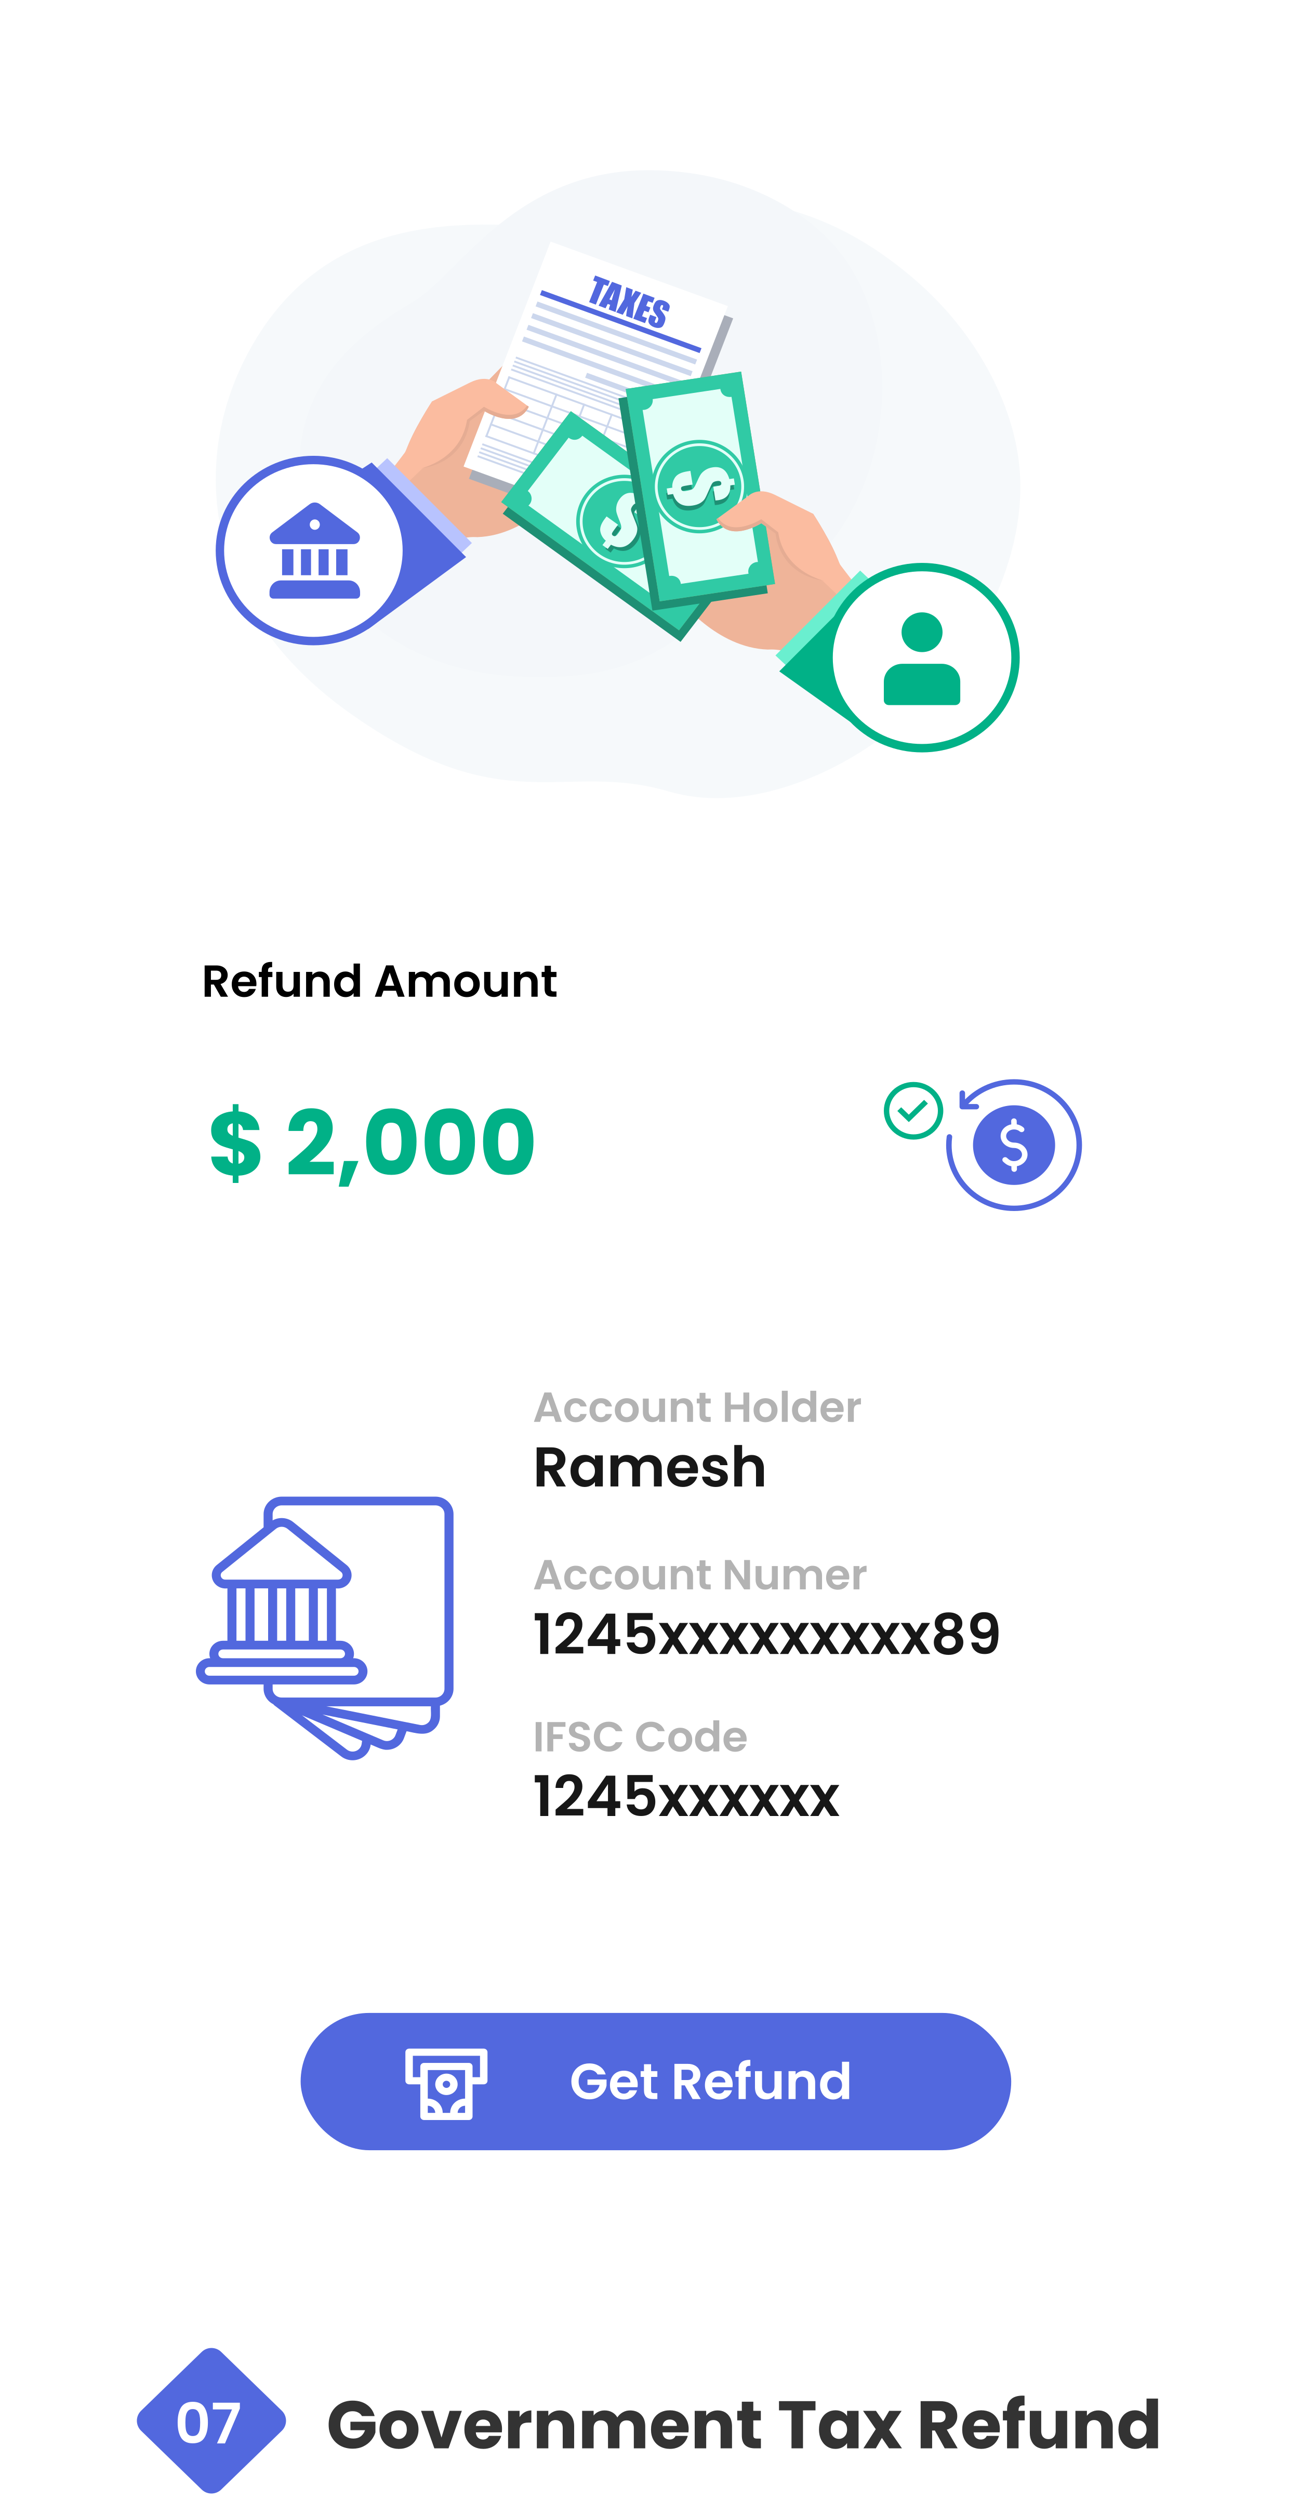
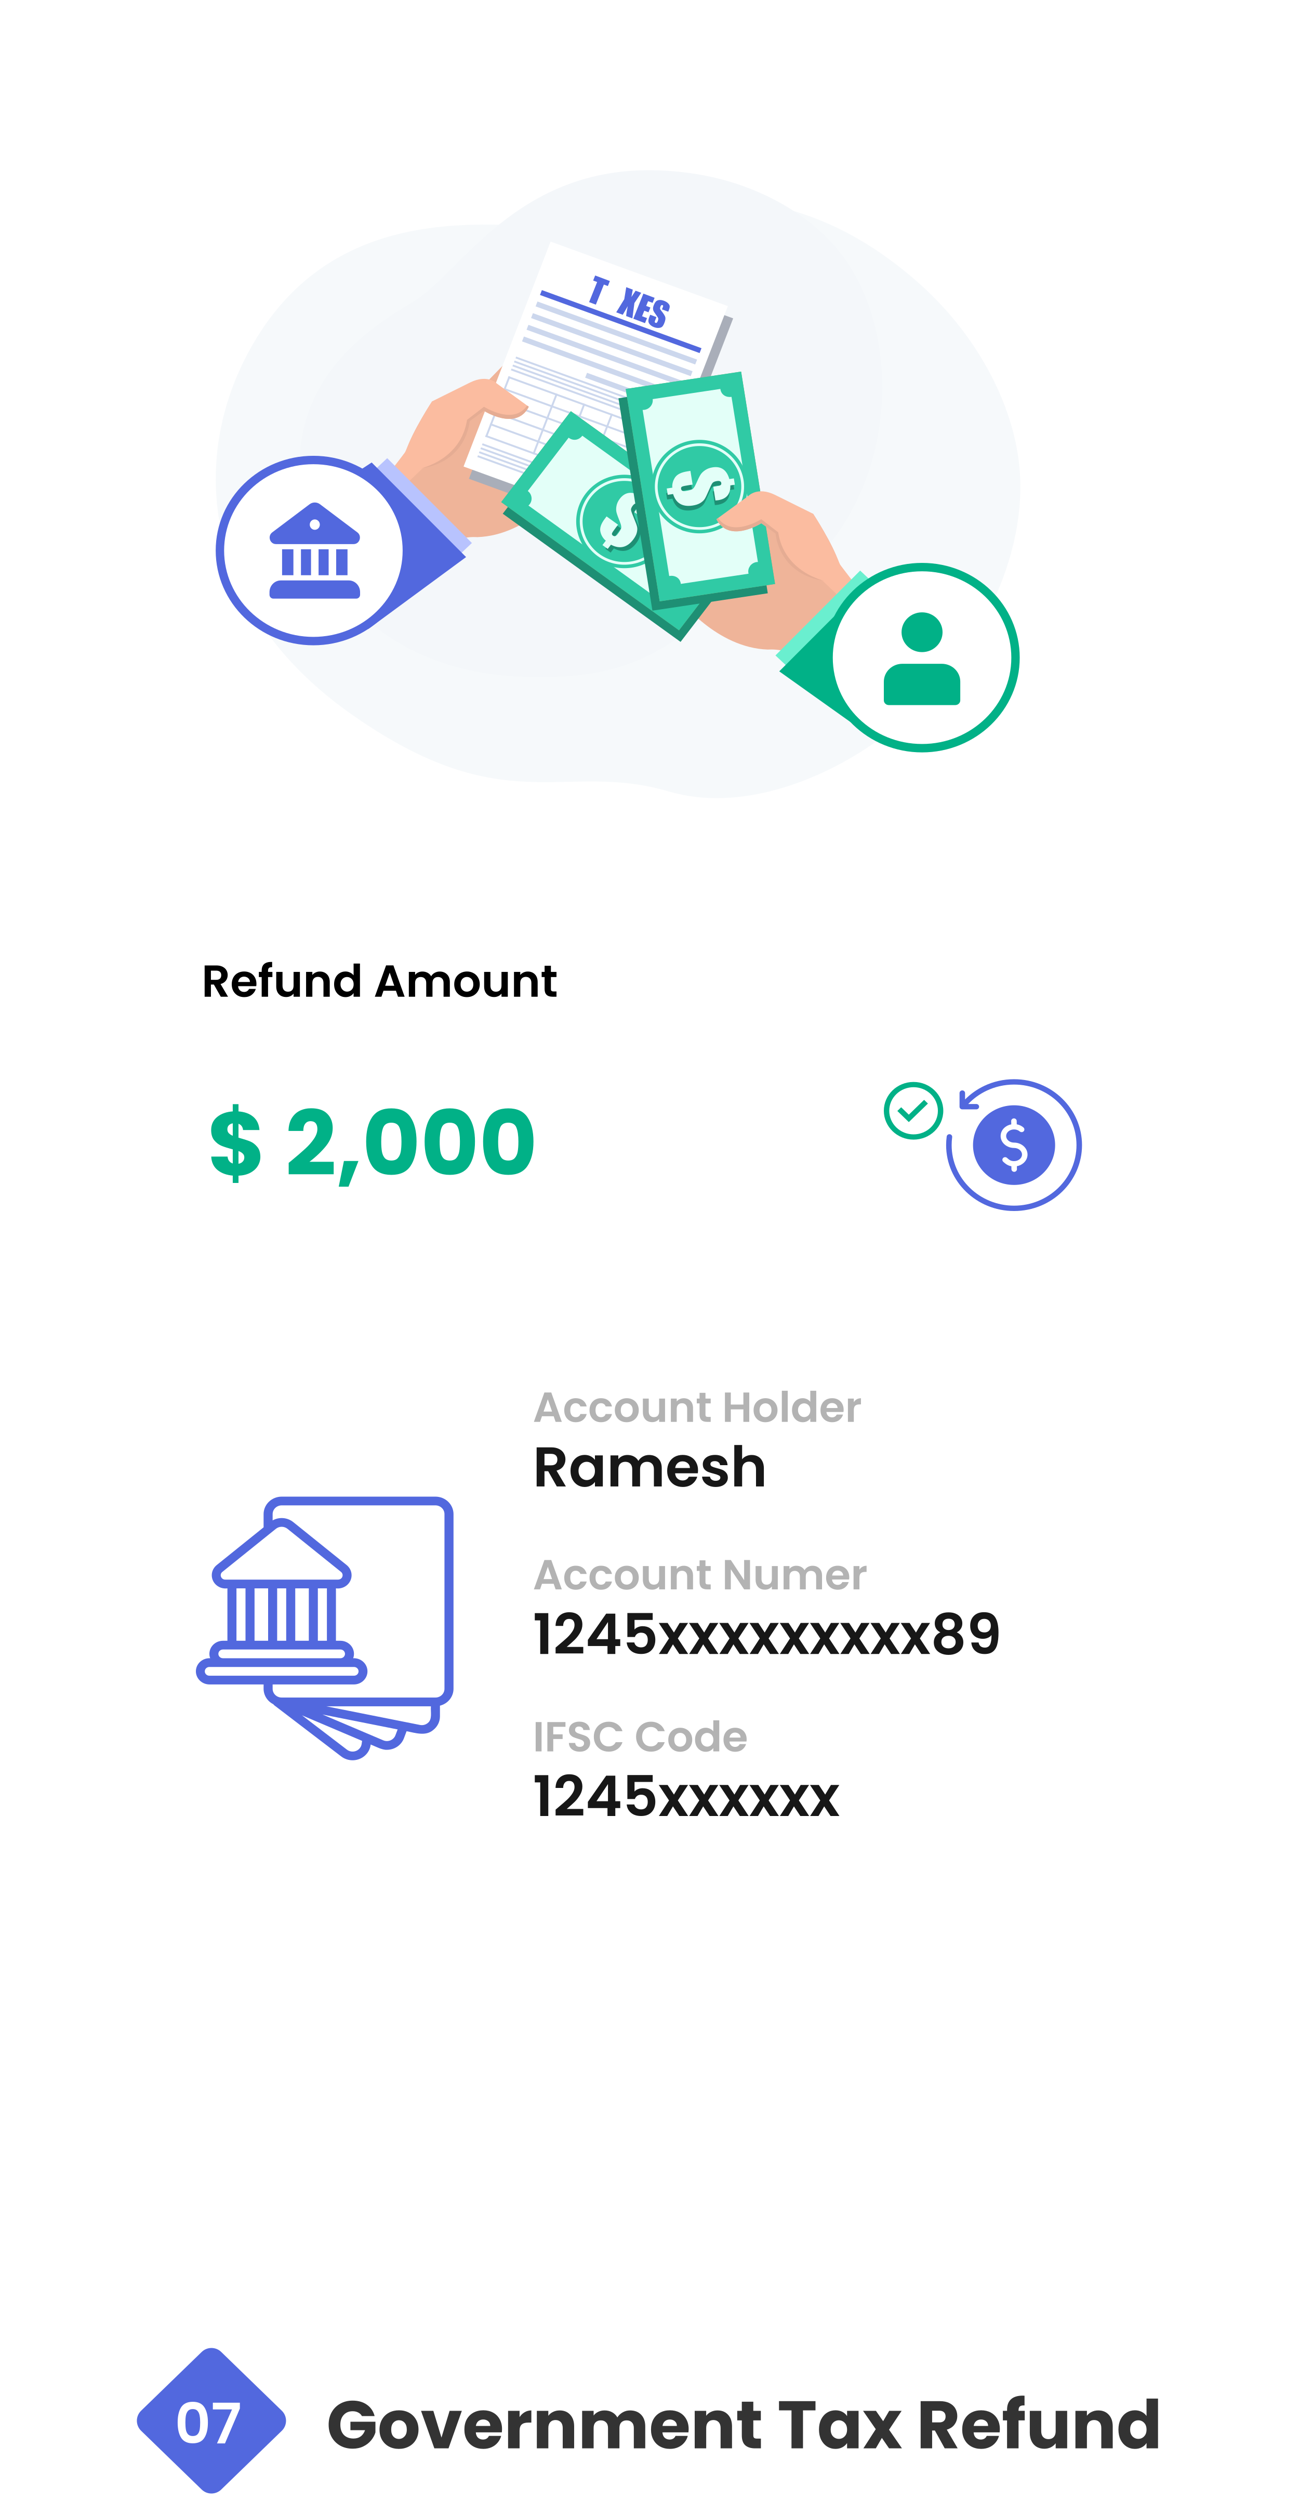
<svg xmlns="http://www.w3.org/2000/svg" width="395" height="760" viewBox="0 0 395 760" fill="none">
  <rect x="12.218" y="20.013" width="370.174" height="667.872" rx="42.581" fill="white" />
  <path d="M110.053 734.467C109.794 733.99 109.419 733.629 108.928 733.384C108.451 733.125 107.886 732.996 107.232 732.996C106.101 732.996 105.195 733.37 104.513 734.12C103.832 734.856 103.492 735.844 103.492 737.084C103.492 738.405 103.846 739.441 104.554 740.19C105.277 740.926 106.264 741.294 107.518 741.294C108.376 741.294 109.099 741.076 109.685 740.64C110.284 740.204 110.72 739.577 110.993 738.76H106.557V736.184H114.161V739.434C113.902 740.306 113.459 741.117 112.832 741.866C112.219 742.616 111.436 743.222 110.482 743.685C109.528 744.149 108.451 744.38 107.252 744.38C105.835 744.38 104.568 744.074 103.451 743.461C102.347 742.834 101.482 741.968 100.855 740.865C100.242 739.761 99.935 738.501 99.935 737.084C99.935 735.666 100.242 734.406 100.855 733.302C101.482 732.185 102.347 731.32 103.451 730.706C104.554 730.08 105.815 729.766 107.232 729.766C108.949 729.766 110.393 730.182 111.565 731.013C112.75 731.844 113.534 732.996 113.915 734.467H110.053ZM121.288 744.442C120.171 744.442 119.163 744.203 118.263 743.726C117.378 743.249 116.676 742.568 116.158 741.682C115.654 740.797 115.402 739.761 115.402 738.576C115.402 737.404 115.661 736.375 116.178 735.489C116.696 734.59 117.405 733.902 118.304 733.425C119.203 732.948 120.212 732.71 121.329 732.71C122.446 732.71 123.455 732.948 124.354 733.425C125.253 733.902 125.962 734.59 126.48 735.489C126.998 736.375 127.257 737.404 127.257 738.576C127.257 739.747 126.991 740.783 126.459 741.682C125.942 742.568 125.226 743.249 124.313 743.726C123.414 744.203 122.406 744.442 121.288 744.442ZM121.288 741.417C121.956 741.417 122.521 741.171 122.985 740.681C123.462 740.19 123.7 739.489 123.7 738.576C123.7 737.663 123.468 736.961 123.005 736.47C122.556 735.98 121.997 735.735 121.329 735.735C120.648 735.735 120.082 735.98 119.633 736.47C119.183 736.947 118.958 737.649 118.958 738.576C118.958 739.489 119.176 740.19 119.612 740.681C120.062 741.171 120.621 741.417 121.288 741.417ZM134.241 741.008L136.714 732.873H140.434L136.387 744.278H132.074L128.027 732.873H131.768L134.241 741.008ZM152.656 738.392C152.656 738.719 152.636 739.059 152.595 739.414H144.685C144.739 740.122 144.964 740.667 145.359 741.049C145.768 741.417 146.265 741.601 146.851 741.601C147.723 741.601 148.33 741.233 148.67 740.497H152.39C152.2 741.246 151.852 741.921 151.348 742.52C150.857 743.12 150.237 743.59 149.488 743.931C148.739 744.271 147.901 744.442 146.974 744.442C145.857 744.442 144.862 744.203 143.99 743.726C143.118 743.249 142.437 742.568 141.946 741.682C141.455 740.797 141.21 739.761 141.21 738.576C141.21 737.39 141.449 736.355 141.926 735.469C142.416 734.583 143.097 733.902 143.969 733.425C144.842 732.948 145.843 732.71 146.974 732.71C148.078 732.71 149.059 732.941 149.917 733.404C150.776 733.868 151.443 734.529 151.92 735.387C152.411 736.245 152.656 737.247 152.656 738.392ZM149.079 737.472C149.079 736.872 148.875 736.395 148.466 736.041C148.057 735.687 147.546 735.51 146.933 735.51C146.347 735.51 145.85 735.68 145.441 736.021C145.046 736.361 144.801 736.845 144.705 737.472H149.079ZM157.995 734.774C158.404 734.147 158.915 733.657 159.528 733.302C160.141 732.934 160.822 732.75 161.572 732.75V736.45H160.611C159.739 736.45 159.085 736.641 158.649 737.022C158.213 737.39 157.995 738.044 157.995 738.984V744.278H154.5V732.873H157.995V734.774ZM170.192 732.75C171.527 732.75 172.59 733.186 173.38 734.059C174.184 734.917 174.586 736.102 174.586 737.615V744.278H171.112V738.085C171.112 737.322 170.914 736.729 170.519 736.307C170.124 735.884 169.592 735.673 168.925 735.673C168.257 735.673 167.725 735.884 167.33 736.307C166.935 736.729 166.738 737.322 166.738 738.085V744.278H163.242V732.873H166.738V734.386C167.092 733.881 167.569 733.486 168.168 733.2C168.768 732.9 169.442 732.75 170.192 732.75ZM191.568 732.75C192.985 732.75 194.109 733.18 194.94 734.038C195.785 734.897 196.207 736.089 196.207 737.615V744.278H192.733V738.085C192.733 737.349 192.535 736.784 192.14 736.389C191.758 735.98 191.227 735.775 190.546 735.775C189.864 735.775 189.326 735.98 188.931 736.389C188.549 736.784 188.359 737.349 188.359 738.085V744.278H184.884V738.085C184.884 737.349 184.686 736.784 184.291 736.389C183.91 735.98 183.378 735.775 182.697 735.775C182.016 735.775 181.477 735.98 181.082 736.389C180.701 736.784 180.51 737.349 180.51 738.085V744.278H177.015V732.873H180.51V734.304C180.864 733.827 181.328 733.452 181.9 733.18C182.472 732.893 183.119 732.75 183.842 732.75C184.7 732.75 185.463 732.934 186.131 733.302C186.812 733.67 187.344 734.195 187.725 734.876C188.12 734.249 188.658 733.738 189.34 733.343C190.021 732.948 190.764 732.75 191.568 732.75ZM209.403 738.392C209.403 738.719 209.382 739.059 209.341 739.414H201.431C201.486 740.122 201.711 740.667 202.106 741.049C202.515 741.417 203.012 741.601 203.598 741.601C204.47 741.601 205.076 741.233 205.417 740.497H209.137C208.946 741.246 208.599 741.921 208.095 742.52C207.604 743.12 206.984 743.59 206.235 743.931C205.485 744.271 204.647 744.442 203.721 744.442C202.603 744.442 201.609 744.203 200.736 743.726C199.864 743.249 199.183 742.568 198.693 741.682C198.202 740.797 197.957 739.761 197.957 738.576C197.957 737.39 198.195 736.355 198.672 735.469C199.163 734.583 199.844 733.902 200.716 733.425C201.588 732.948 202.59 732.71 203.721 732.71C204.824 732.71 205.805 732.941 206.664 733.404C207.522 733.868 208.19 734.529 208.667 735.387C209.157 736.245 209.403 737.247 209.403 738.392ZM205.826 737.472C205.826 736.872 205.621 736.395 205.213 736.041C204.804 735.687 204.293 735.51 203.68 735.51C203.094 735.51 202.596 735.68 202.188 736.021C201.792 736.361 201.547 736.845 201.452 737.472H205.826ZM218.196 732.75C219.531 732.75 220.594 733.186 221.384 734.059C222.188 734.917 222.59 736.102 222.59 737.615V744.278H219.116V738.085C219.116 737.322 218.918 736.729 218.523 736.307C218.128 735.884 217.596 735.673 216.929 735.673C216.261 735.673 215.729 735.884 215.334 736.307C214.939 736.729 214.742 737.322 214.742 738.085V744.278H211.246V732.873H214.742V734.386C215.096 733.881 215.573 733.486 216.172 733.2C216.772 732.9 217.446 732.75 218.196 732.75ZM231.376 741.314V744.278H229.597C228.33 744.278 227.342 743.971 226.634 743.358C225.925 742.732 225.571 741.716 225.571 740.313V735.775H224.181V732.873H225.571V730.093H229.066V732.873H231.355V735.775H229.066V740.354C229.066 740.694 229.148 740.94 229.311 741.09C229.475 741.239 229.747 741.314 230.129 741.314H231.376ZM247.975 729.93V732.73H244.174V744.278H240.679V732.73H236.877V729.93H247.975ZM249.035 738.555C249.035 737.383 249.253 736.355 249.689 735.469C250.138 734.583 250.745 733.902 251.508 733.425C252.271 732.948 253.122 732.71 254.063 732.71C254.867 732.71 255.568 732.873 256.168 733.2C256.781 733.527 257.251 733.956 257.578 734.488V732.873H261.073V744.278H257.578V742.663C257.238 743.195 256.761 743.624 256.147 743.951C255.548 744.278 254.846 744.442 254.042 744.442C253.116 744.442 252.271 744.203 251.508 743.726C250.745 743.236 250.138 742.548 249.689 741.662C249.253 740.763 249.035 739.727 249.035 738.555ZM257.578 738.576C257.578 737.703 257.333 737.015 256.842 736.511C256.365 736.007 255.78 735.755 255.085 735.755C254.39 735.755 253.797 736.007 253.306 736.511C252.829 737.002 252.591 737.683 252.591 738.555C252.591 739.427 252.829 740.122 253.306 740.64C253.797 741.144 254.39 741.396 255.085 741.396C255.78 741.396 256.365 741.144 256.842 740.64C257.333 740.136 257.578 739.448 257.578 738.576ZM270.347 744.278L268.16 741.11L266.32 744.278H262.539L266.3 738.453L262.437 732.873H266.361L268.548 736.021L270.388 732.873H274.169L270.347 738.616L274.271 744.278H270.347ZM287.266 744.278L284.282 738.862H283.444V744.278H279.949V729.93H285.815C286.946 729.93 287.907 730.127 288.697 730.523C289.501 730.918 290.101 731.463 290.496 732.158C290.891 732.839 291.088 733.602 291.088 734.447C291.088 735.401 290.816 736.252 290.271 737.002C289.739 737.751 288.949 738.283 287.9 738.596L291.211 744.278H287.266ZM283.444 736.389H285.611C286.251 736.389 286.728 736.232 287.041 735.918C287.369 735.605 287.532 735.162 287.532 734.59C287.532 734.045 287.369 733.616 287.041 733.302C286.728 732.989 286.251 732.832 285.611 732.832H283.444V736.389ZM304.033 738.392C304.033 738.719 304.013 739.059 303.972 739.414H296.062C296.117 740.122 296.342 740.667 296.737 741.049C297.145 741.417 297.643 741.601 298.229 741.601C299.101 741.601 299.707 741.233 300.048 740.497H303.768C303.577 741.246 303.229 741.921 302.725 742.52C302.235 743.12 301.615 743.59 300.865 743.931C300.116 744.271 299.278 744.442 298.351 744.442C297.234 744.442 296.239 744.203 295.367 743.726C294.495 743.249 293.814 742.568 293.323 741.682C292.833 740.797 292.588 739.761 292.588 738.576C292.588 737.39 292.826 736.355 293.303 735.469C293.793 734.583 294.475 733.902 295.347 733.425C296.219 732.948 297.22 732.71 298.351 732.71C299.455 732.71 300.436 732.941 301.295 733.404C302.153 733.868 302.821 734.529 303.298 735.387C303.788 736.245 304.033 737.247 304.033 738.392ZM300.457 737.472C300.457 736.872 300.252 736.395 299.843 736.041C299.435 735.687 298.924 735.51 298.31 735.51C297.725 735.51 297.227 735.68 296.818 736.021C296.423 736.361 296.178 736.845 296.083 737.472H300.457ZM311.6 735.775H309.72V744.278H306.225V735.775H304.958V732.873H306.225V732.546C306.225 731.143 306.627 730.08 307.431 729.358C308.235 728.622 309.413 728.254 310.967 728.254C311.226 728.254 311.416 728.261 311.539 728.274V731.238C310.871 731.197 310.401 731.292 310.129 731.524C309.856 731.756 309.72 732.171 309.72 732.771V732.873H311.6V735.775ZM324.504 732.873V744.278H321.009V742.725C320.655 743.229 320.171 743.638 319.558 743.951C318.959 744.251 318.291 744.401 317.555 744.401C316.683 744.401 315.913 744.21 315.246 743.828C314.578 743.433 314.06 742.868 313.692 742.132C313.324 741.396 313.14 740.531 313.14 739.536V732.873H316.615V739.066C316.615 739.829 316.813 740.422 317.208 740.844C317.603 741.267 318.134 741.478 318.802 741.478C319.483 741.478 320.022 741.267 320.417 740.844C320.812 740.422 321.009 739.829 321.009 739.066V732.873H324.504ZM333.964 732.75C335.3 732.75 336.362 733.186 337.153 734.059C337.957 734.917 338.359 736.102 338.359 737.615V744.278H334.884V738.085C334.884 737.322 334.686 736.729 334.291 736.307C333.896 735.884 333.365 735.673 332.697 735.673C332.029 735.673 331.498 735.884 331.103 736.307C330.708 736.729 330.51 737.322 330.51 738.085V744.278H327.015V732.873H330.51V734.386C330.864 733.881 331.341 733.486 331.941 733.2C332.54 732.9 333.215 732.75 333.964 732.75ZM340.093 738.555C340.093 737.383 340.311 736.355 340.747 735.469C341.196 734.583 341.803 733.902 342.566 733.425C343.329 732.948 344.18 732.71 345.121 732.71C345.87 732.71 346.551 732.866 347.164 733.18C347.791 733.493 348.282 733.915 348.636 734.447V729.153H352.131V744.278H348.636V742.643C348.309 743.188 347.839 743.624 347.226 743.951C346.626 744.278 345.924 744.442 345.121 744.442C344.18 744.442 343.329 744.203 342.566 743.726C341.803 743.236 341.196 742.548 340.747 741.662C340.311 740.763 340.093 739.727 340.093 738.555ZM348.636 738.576C348.636 737.703 348.391 737.015 347.9 736.511C347.423 736.007 346.837 735.755 346.143 735.755C345.448 735.755 344.855 736.007 344.364 736.511C343.887 737.002 343.649 737.683 343.649 738.555C343.649 739.427 343.887 740.122 344.364 740.64C344.855 741.144 345.448 741.396 346.143 741.396C346.837 741.396 347.423 741.144 347.9 740.64C348.391 740.136 348.636 739.448 348.636 738.576Z" fill="#333333" />
  <path d="M61.335 714.97C62.987 713.368 65.612 713.368 67.264 714.97L85.682 732.831C87.407 734.504 87.407 737.272 85.682 738.945L67.264 756.806C65.612 758.408 62.987 758.408 61.335 756.806L42.917 738.945C41.192 737.272 41.192 734.504 42.917 732.831L61.335 714.97Z" fill="#5268DE" />
  <path d="M54.023 736.413C54.023 734.448 54.375 732.909 55.079 731.797C55.794 730.684 56.975 730.127 58.622 730.127C60.268 730.127 61.444 730.684 62.148 731.797C62.863 732.909 63.221 734.448 63.221 736.413C63.221 738.388 62.863 739.938 62.148 741.062C61.444 742.187 60.268 742.749 58.622 742.749C56.975 742.749 55.794 742.187 55.079 741.062C54.375 739.938 54.023 738.388 54.023 736.413ZM60.87 736.413C60.87 735.572 60.813 734.868 60.7 734.3C60.598 733.721 60.382 733.25 60.053 732.887C59.735 732.523 59.258 732.342 58.622 732.342C57.986 732.342 57.503 732.523 57.174 732.887C56.856 733.25 56.64 733.721 56.527 734.3C56.425 734.868 56.373 735.572 56.373 736.413C56.373 737.276 56.425 738.002 56.527 738.593C56.629 739.172 56.845 739.643 57.174 740.006C57.503 740.358 57.986 740.534 58.622 740.534C59.258 740.534 59.74 740.358 60.07 740.006C60.399 739.643 60.615 739.172 60.717 738.593C60.819 738.002 60.87 737.276 60.87 736.413ZM72.938 732.171L68.407 742.783H65.988L70.553 732.444H64.728V730.4H72.938V732.171Z" fill="white" />
  <path d="M263.09 146.343C257.475 160.933 246 176.719 229.851 181.393C205.453 188.458 202.537 207.532 158.835 205.761C152.02 205.487 145.723 204.556 139.938 203.074C136.827 202.276 133.864 201.315 131.055 200.209C105.524 190.18 92.204 168.111 91.099 145.017C89.641 114.645 111.492 100.17 125.694 91.691C139.895 83.213 157.013 50.371 199.99 51.781C206.542 51.997 213.079 52.867 219.415 54.532C233.876 58.328 248.575 66.723 257.118 78.995C257.761 79.918 258.372 80.861 258.956 81.822C270.383 100.63 270.748 126.456 263.09 146.343Z" fill="#F4F7FA" />
  <path opacity="0.8" d="M266.264 225.554C249.133 237.626 224.66 246.874 203.391 240.605C171.254 231.136 153.725 250.044 106.995 217.225C99.706 212.11 93.479 206.637 88.231 200.922C85.409 197.847 82.873 194.697 80.613 191.496C60.067 162.435 61.99 128.765 78.116 102.596C99.32 68.177 134.22 67.7 156.204 68.412C178.188 69.124 221.674 45.111 267.879 77.022C274.922 81.888 281.456 87.463 287.175 93.769C300.227 108.158 310.088 127.771 310.269 147.296C310.282 148.765 310.247 150.233 310.167 151.703C308.611 180.451 289.618 209.101 266.264 225.554Z" fill="#F4F7FA" />
  <path d="M123.486 137.013C123.253 137.735 113.882 149.601 113.882 149.601L118.006 153.242L134.107 167.459C137.619 162.618 145.128 163.286 145.128 163.286C160.795 162.77 171.901 148.067 171.901 148.067L171.918 91.638L143.474 120.784L131.399 122.009C131.395 122.009 125.421 131.039 123.486 137.013Z" fill="#EFB499" />
  <path d="M169.038 77.165L142.581 145.546L196.486 165.16L222.943 96.779L169.038 77.165Z" fill="#A9AEB9" />
  <path d="M167.418 73.442L140.961 141.823L194.866 161.437L221.322 93.056L167.418 73.442Z" fill="white" />
  <path d="M185.451 85.429L184.838 86.959L183.627 86.501L181.186 92.611L179.137 91.84L181.577 85.73L180.365 85.276L180.978 83.747L185.451 85.429Z" fill="#5268DE" />
-   <path d="M189.064 86.785L187.185 94.866L185.093 94.079L185.531 92.665L184.8 92.388L184.128 93.716L182.011 92.92L186.109 85.672L189.064 86.785ZM186.012 91.287C186.254 90.384 186.577 89.275 186.981 87.96C186.186 89.345 185.629 90.364 185.306 91.023L186.012 91.287Z" fill="#5268DE" />
  <path d="M194.983 89.007L192.913 92.116L192.296 96.788L190.4 96.074C190.476 95.229 190.642 94.223 190.889 93.056C190.642 93.522 190.366 94.009 190.06 94.516L189.371 95.691L187.377 94.941L189.826 90.957L190.43 87.3L192.411 88.047C192.364 88.269 192.292 88.649 192.203 89.18C192.139 89.589 192.071 89.96 191.999 90.294L193.27 88.372L194.983 89.007Z" fill="#5268DE" />
  <path d="M195.637 89.255L199.055 90.537L198.443 92.067L197.074 91.551L196.496 92.999L197.776 93.481L197.193 94.936L195.913 94.454L195.242 96.136L196.747 96.701L196.135 98.231L192.58 96.895L195.637 89.255Z" fill="#5268DE" />
  <path d="M203.197 94.755L201.292 94.042L201.517 93.477C201.624 93.213 201.666 93.036 201.645 92.945C201.624 92.854 201.56 92.788 201.445 92.747C201.322 92.702 201.207 92.714 201.105 92.788C201.003 92.862 200.914 92.999 200.833 93.196C200.731 93.452 200.688 93.658 200.709 93.811C200.726 93.967 200.858 94.194 201.101 94.495C201.802 95.361 202.206 96.008 202.308 96.437C202.41 96.862 202.312 97.451 202.015 98.198C201.798 98.742 201.573 99.117 201.339 99.328C201.105 99.538 200.765 99.657 200.318 99.69C199.872 99.723 199.4 99.645 198.898 99.46C198.35 99.253 197.92 98.977 197.614 98.631C197.308 98.284 197.155 97.93 197.159 97.575C197.164 97.221 197.278 96.755 197.508 96.182L197.708 95.683L199.613 96.396L199.243 97.328C199.128 97.612 199.081 97.81 199.102 97.909C199.124 98.012 199.2 98.087 199.336 98.14C199.472 98.189 199.595 98.177 199.702 98.099C199.808 98.02 199.906 97.88 199.987 97.674C200.165 97.225 200.22 96.907 200.148 96.722C200.076 96.536 199.846 96.182 199.468 95.666C199.09 95.147 198.847 94.784 198.741 94.573C198.635 94.363 198.579 94.108 198.575 93.807C198.571 93.506 198.647 93.151 198.813 92.747C199.047 92.162 199.294 91.761 199.557 91.551C199.821 91.337 200.152 91.221 200.556 91.197C200.96 91.172 201.407 91.254 201.896 91.436C202.427 91.634 202.848 91.889 203.154 92.199C203.465 92.508 203.626 92.809 203.647 93.11C203.669 93.407 203.558 93.86 203.316 94.471L203.197 94.755Z" fill="#5268DE" />
  <path d="M164.771 88.186L164.196 89.672L212.735 107.333L213.31 105.847L164.771 88.186Z" fill="#5268DE" />
  <path d="M163.435 91.651L162.86 93.137L211.399 110.798L211.974 109.312L163.435 91.651Z" fill="#CCD7ED" />
  <path d="M162.059 95.199L161.484 96.686L210.023 114.347L210.598 112.86L162.059 95.199Z" fill="#CCD7ED" />
  <path d="M160.687 98.748L160.112 100.235L208.651 117.896L209.226 116.409L160.687 98.748Z" fill="#CCD7ED" />
  <path d="M159.315 102.298L158.74 103.784L207.279 121.445L207.854 119.959L159.315 102.298Z" fill="#CCD7ED" />
  <path d="M178.507 113.33L177.932 114.817L205.905 124.995L206.48 123.509L178.507 113.33Z" fill="#CCD7ED" />
  <path d="M202.644 131.806L195.52 150.22L196.069 150.42L203.193 132.006L202.644 131.806Z" fill="#CCD7ED" />
  <path d="M194.243 128.746L187.118 147.161L187.668 147.361L194.792 128.946L194.243 128.746Z" fill="#CCD7ED" />
  <path d="M185.839 125.693L178.715 144.108L179.264 144.308L186.389 125.893L185.839 125.693Z" fill="#CCD7ED" />
  <path d="M177.435 122.635L170.311 141.049L170.864 141.251L177.988 122.836L177.435 122.635Z" fill="#CCD7ED" />
  <path d="M169.037 119.58L161.912 137.994L162.461 138.194L169.586 119.779L169.037 119.58Z" fill="#CCD7ED" />
  <path d="M154.658 114.342L147.533 132.757L148.083 132.956L155.207 114.542L154.658 114.342Z" fill="#CCD7ED" />
  <path d="M154.655 114.345L154.449 114.878L202.988 132.539L203.194 132.006L154.655 114.345Z" fill="#CCD7ED" />
  <path d="M153.272 117.92L153.065 118.452L201.604 136.113L201.81 135.581L153.272 117.92Z" fill="#CCD7ED" />
  <path d="M151.887 121.497L151.681 122.03L200.219 139.691L200.426 139.158L151.887 121.497Z" fill="#CCD7ED" />
  <path d="M150.505 125.073L150.299 125.606L198.838 143.267L199.044 142.734L150.505 125.073Z" fill="#CCD7ED" />
  <path d="M149.119 128.65L148.913 129.183L197.452 146.844L197.658 146.311L149.119 128.65Z" fill="#CCD7ED" />
  <path d="M147.735 132.224L147.529 132.757L196.068 150.418L196.274 149.885L147.735 132.224Z" fill="#CCD7ED" />
  <path d="M146.752 134.765L146.546 135.298L195.085 152.959L195.291 152.426L146.752 134.765Z" fill="#CCD7ED" />
  <path d="M146.284 135.981L146.078 136.514L194.617 154.175L194.823 153.642L146.284 135.981Z" fill="#CCD7ED" />
  <path d="M145.814 137.19L145.607 137.723L194.146 155.384L194.352 154.851L145.814 137.19Z" fill="#CCD7ED" />
  <path d="M145.347 138.397L145.14 138.933L193.678 156.594L193.886 156.058L145.347 138.397Z" fill="#CCD7ED" />
  <path d="M156.953 108.401L156.747 108.934L205.286 126.595L205.492 126.062L156.953 108.401Z" fill="#CCD7ED" />
  <path d="M156.485 109.612L156.279 110.145L204.818 127.806L205.024 127.273L156.485 109.612Z" fill="#CCD7ED" />
  <path d="M155.812 111.359L204.349 129.023L204.553 128.487L156.016 110.823L155.812 111.359Z" fill="#CCD7ED" />
  <path d="M155.546 112.031L155.339 112.568L203.878 130.229L204.085 129.692L155.546 112.031Z" fill="#CCD7ED" />
  <path d="M131.191 141.264C142.173 138.473 142.492 127.74 142.492 127.74L147.168 124.887C147.168 124.887 156.952 131.154 160.795 123.658L151.054 116.571C151.054 116.571 148.321 113.639 142.976 116.261L131.395 122.009C131.395 122.009 126.854 128.779 123.155 137.549L113.882 149.601L117.564 152.854L128.427 142.439L131.191 141.264Z" fill="#FBBCA0" />
  <path d="M142.02 127.629L147.169 123.654C147.169 123.654 156.157 129.41 160.285 123.287L160.796 123.658C156.952 131.154 147.169 124.887 147.169 124.887L142.811 128.021C142.811 128.021 142.067 140.365 127.951 142.39C127.951 142.39 140.162 139.809 142.02 127.629Z" fill="#E5AC93" />
  <path d="M117.744 139.279L114.54 142.288L140.294 168.082L143.498 165.073L117.744 139.279Z" fill="#B8C3FE" />
  <path d="M112.08 191.155L141.729 169.343L113.022 140.592L69.036 169.343L78.506 188.233L112.08 191.155Z" fill="#5268DE" />
  <path d="M255.16 171.194C255.394 171.916 264.765 183.782 264.765 183.782L260.641 187.423L244.54 201.639C241.028 196.799 233.519 197.467 233.519 197.467C217.852 196.951 206.746 182.248 206.746 182.248L206.733 125.819L235.177 154.965L247.252 156.19C247.252 156.19 253.226 165.22 255.16 171.194Z" fill="#EFB499" />
  <path d="M174.054 128.527L152.875 156.162L206.945 195.132L228.124 167.497L174.054 128.527Z" fill="#1E8F74" />
  <path d="M173.583 125.001L152.403 152.636L206.473 191.606L227.652 163.971L173.583 125.001Z" fill="#92B06B" />
  <path d="M173.583 125.001L152.403 152.636L206.473 191.606L227.652 163.971L173.583 125.001Z" fill="#30CAA5" />
  <path d="M202.974 184.145C203.837 182.916 205.551 182.236 207.137 183.382C207.166 183.402 207.196 183.427 207.226 183.452L219.662 167.223C219.59 167.182 219.522 167.141 219.441 167.095C219.012 166.782 218.689 166.39 218.48 165.912C218.412 165.677 218.344 165.438 218.276 165.203C218.161 164.448 218.361 163.673 218.833 163.063C218.918 162.952 219.012 162.849 219.114 162.754L177.077 132.461C176.189 133.62 174.535 134.222 172.991 133.112C172.966 133.092 172.94 133.071 172.915 133.051L160.491 149.263C161.762 150.207 162.03 152.021 161.069 153.275C160.955 153.423 160.827 153.559 160.687 153.679L202.974 184.145Z" fill="#E3FFF8" />
  <path d="M201.622 166.996C196.796 173.297 187.617 174.608 181.12 169.928C174.623 165.248 173.271 156.346 178.097 150.046C182.923 143.746 192.102 142.435 198.599 147.119C205.095 151.794 206.447 160.696 201.622 166.996Z" fill="#30CAA5" />
  <path d="M181.772 169.074C175.768 164.749 174.514 156.495 178.974 150.673C183.434 144.851 191.946 143.635 197.949 147.96C203.953 152.285 205.207 160.54 200.747 166.361C196.287 172.187 187.775 173.404 181.772 169.074ZM197.448 148.62C191.818 144.562 183.838 145.704 179.654 151.164C175.471 156.623 176.648 164.362 182.278 168.419C187.907 172.476 195.887 171.334 200.071 165.875C204.25 160.416 203.077 152.677 197.448 148.62Z" fill="#E3FFF8" />
  <path d="M197.269 159.336L193.779 156.821L194.208 156.26C194.667 155.662 194.927 155.241 194.986 154.998C195.046 154.755 194.944 154.54 194.68 154.347C194.467 154.194 194.246 154.157 194.017 154.239C193.787 154.322 193.553 154.524 193.307 154.841C192.899 155.373 192.724 155.823 192.78 156.194C192.831 156.561 193.141 157.427 193.715 158.791C194.204 159.95 194.506 160.787 194.616 161.294C194.727 161.801 194.701 162.391 194.535 163.055C194.37 163.719 194 164.432 193.422 165.186C192.495 166.394 191.47 167.124 190.343 167.38C189.217 167.636 187.992 167.413 186.67 166.712L185.692 167.986L184.085 166.827L185.092 165.512C184.229 164.749 183.681 163.813 183.447 162.704C183.217 161.595 183.677 160.288 184.833 158.779L185.339 158.115L188.83 160.63L188.192 161.459C187.495 162.37 187.095 162.96 187.001 163.236C186.904 163.508 186.993 163.743 187.269 163.945C187.507 164.114 187.741 164.168 187.975 164.094C188.209 164.024 188.439 163.838 188.672 163.533C189.255 162.774 189.616 162.189 189.757 161.785C189.897 161.377 189.795 160.754 189.45 159.905C188.881 158.486 188.519 157.488 188.37 156.911C188.222 156.33 188.217 155.662 188.362 154.907C188.507 154.153 188.847 153.427 189.382 152.726C190.156 151.716 191.062 151.135 192.091 150.986C193.12 150.838 194.28 151.118 195.564 151.836L196.393 150.755L198.001 151.914L197.172 152.994C198.145 153.905 198.685 154.837 198.787 155.79C198.889 156.742 198.558 157.719 197.788 158.721C197.682 158.861 197.507 159.068 197.269 159.336Z" fill="#1E8F74" />
  <path d="M196.375 158.206L192.884 155.691L193.314 155.13C193.773 154.532 194.032 154.112 194.092 153.869C194.151 153.625 194.049 153.411 193.786 153.217C193.573 153.065 193.352 153.028 193.122 153.11C192.893 153.192 192.659 153.395 192.412 153.712C192.004 154.244 191.83 154.693 191.885 155.064C191.936 155.431 192.247 156.297 192.821 157.662C193.309 158.821 193.611 159.653 193.722 160.165C193.832 160.672 193.807 161.261 193.641 161.925C193.475 162.589 193.105 163.302 192.527 164.057C191.605 165.265 190.576 165.995 189.453 166.25C188.326 166.506 187.102 166.283 185.78 165.583L184.802 166.857L183.195 165.698L184.202 164.383C183.339 163.62 182.786 162.688 182.557 161.579C182.323 160.47 182.786 159.163 183.943 157.654L184.449 156.99L187.94 159.505L187.302 160.334C186.605 161.245 186.205 161.835 186.107 162.107C186.009 162.379 186.099 162.614 186.375 162.816C186.613 162.985 186.847 163.034 187.076 162.964C187.31 162.894 187.54 162.709 187.774 162.404C188.356 161.645 188.718 161.059 188.858 160.655C188.998 160.251 188.896 159.625 188.552 158.775C187.982 157.361 187.621 156.359 187.472 155.782C187.323 155.2 187.319 154.532 187.463 153.778C187.608 153.023 187.948 152.298 188.484 151.597C189.258 150.587 190.163 150.005 191.192 149.853C192.225 149.704 193.382 149.985 194.666 150.702L195.495 149.622L197.102 150.78L196.273 151.861C197.247 152.772 197.786 153.704 197.889 154.656C197.991 155.609 197.659 156.586 196.889 157.588C196.792 157.736 196.617 157.938 196.375 158.206Z" fill="#E3FFF8" />
  <path d="M223.142 115.794L188.055 121.072L198.382 185.632L233.469 180.354L223.142 115.794Z" fill="#1E8F74" />
  <path d="M225.356 112.962L190.269 118.24L200.596 182.801L235.683 177.522L225.356 112.962Z" fill="#92B06B" />
  <path d="M225.356 112.962L190.269 118.24L200.596 182.801L235.683 177.522L225.356 112.962Z" fill="#30CAA5" />
  <path d="M203.492 175.102C204.997 174.814 206.707 175.494 207.013 177.391C207.017 177.428 207.021 177.465 207.025 177.502L227.629 174.401C227.608 174.323 227.587 174.245 227.565 174.158C227.485 173.643 227.54 173.144 227.736 172.657C227.859 172.443 227.982 172.228 228.101 172.01C228.565 171.396 229.27 170.979 230.044 170.864C230.185 170.843 230.325 170.835 230.465 170.835L222.438 120.644C220.967 120.866 219.351 120.165 219.058 118.327C219.054 118.294 219.054 118.265 219.049 118.232L198.467 121.328C198.688 122.866 197.565 124.342 195.98 124.581C195.788 124.61 195.601 124.618 195.414 124.61L203.492 175.102Z" fill="#E3FFF8" />
  <path d="M214.937 161.966C206.939 163.17 199.452 157.855 198.211 150.1C196.969 142.344 202.45 135.083 210.447 133.879C218.444 132.675 225.932 137.99 227.173 145.746C228.41 153.501 222.934 160.762 214.937 161.966Z" fill="#30CAA5" />
  <path d="M199.292 149.939C198.144 142.773 203.225 136.036 210.614 134.927C218.004 133.813 224.951 138.74 226.095 145.906C227.242 153.072 222.162 159.81 214.772 160.919C207.379 162.032 200.435 157.105 199.292 149.939ZM225.261 146.034C224.185 139.314 217.676 134.696 210.746 135.739C203.816 136.782 199.054 143.094 200.129 149.815C201.205 156.536 207.714 161.154 214.645 160.111C221.571 159.068 226.333 152.755 225.261 146.034Z" fill="#E3FFF8" />
  <path d="M217.377 153.547L216.71 149.378L217.424 149.271C218.185 149.155 218.674 149.032 218.891 148.904C219.108 148.772 219.193 148.549 219.142 148.232C219.104 147.976 218.972 147.803 218.746 147.704C218.525 147.609 218.211 147.589 217.807 147.651C217.135 147.754 216.684 147.952 216.455 148.257C216.225 148.549 215.821 149.382 215.239 150.743C214.75 151.901 214.359 152.701 214.07 153.138C213.78 153.575 213.334 153.975 212.735 154.338C212.135 154.701 211.357 154.953 210.4 155.097C208.87 155.328 207.607 155.151 206.621 154.565C205.634 153.98 204.924 152.99 204.486 151.588L202.871 151.831L202.564 149.91L204.235 149.658C204.172 148.529 204.456 147.486 205.094 146.537C205.732 145.589 207.007 144.97 208.921 144.682L209.763 144.554L210.43 148.723L209.376 148.879C208.219 149.052 207.509 149.205 207.241 149.333C206.973 149.461 206.867 149.691 206.922 150.021C206.969 150.306 207.097 150.5 207.314 150.607C207.53 150.714 207.832 150.739 208.215 150.681C209.18 150.537 209.86 150.368 210.252 150.174C210.647 149.98 211.025 149.465 211.395 148.628C212.016 147.23 212.479 146.273 212.794 145.758C213.109 145.243 213.589 144.764 214.235 144.327C214.886 143.886 215.651 143.602 216.54 143.47C217.824 143.276 218.887 143.478 219.733 144.072C220.575 144.665 221.195 145.655 221.591 147.04L222.964 146.834L223.27 148.756L221.897 148.962C221.931 150.273 221.642 151.304 221.025 152.05C220.409 152.796 219.465 153.266 218.194 153.46C218.015 153.493 217.743 153.518 217.377 153.547Z" fill="#1E8F74" />
  <path d="M217.56 152.137L216.892 147.968L217.607 147.861C218.368 147.745 218.857 147.626 219.074 147.494C219.295 147.362 219.375 147.139 219.324 146.822C219.282 146.566 219.15 146.393 218.929 146.294C218.704 146.195 218.393 146.179 217.989 146.24C217.313 146.343 216.867 146.541 216.637 146.847C216.408 147.139 216.004 147.968 215.421 149.333C214.932 150.491 214.541 151.291 214.252 151.728C213.963 152.165 213.517 152.565 212.917 152.928C212.318 153.291 211.54 153.542 210.579 153.687C209.048 153.918 207.785 153.74 206.803 153.155C205.817 152.569 205.107 151.58 204.669 150.178L203.053 150.421L202.747 148.5L204.418 148.248C204.354 147.115 204.639 146.075 205.277 145.127C205.915 144.179 207.19 143.56 209.103 143.272L209.945 143.144L210.613 147.312L209.558 147.469C208.402 147.642 207.692 147.795 207.424 147.923C207.156 148.05 207.05 148.281 207.105 148.611C207.148 148.892 207.279 149.089 207.496 149.197C207.713 149.304 208.015 149.329 208.398 149.271C209.363 149.127 210.043 148.958 210.438 148.764C210.834 148.57 211.212 148.055 211.582 147.218C212.203 145.82 212.666 144.863 212.981 144.352C213.296 143.837 213.776 143.358 214.427 142.921C215.077 142.48 215.842 142.196 216.731 142.064C218.015 141.87 219.078 142.072 219.92 142.666C220.762 143.259 221.382 144.249 221.778 145.634L223.151 145.428L223.457 147.35L222.084 147.556C222.118 148.867 221.829 149.898 221.212 150.648C220.596 151.394 219.652 151.864 218.381 152.058C218.198 152.083 217.926 152.108 217.56 152.137Z" fill="#E3FFF8" />
  <path d="M247.455 175.445C236.473 172.654 236.154 161.921 236.154 161.921L231.477 159.068C231.477 159.068 221.694 165.335 217.851 157.839L227.591 150.752C227.591 150.752 230.325 147.82 235.669 150.442L247.251 156.186C247.251 156.186 251.792 162.956 255.491 171.726L264.764 183.778L261.082 187.031L250.219 176.616L247.455 175.445Z" fill="#FBBCA0" />
  <path d="M236.63 161.81L231.481 157.835C231.481 157.835 222.493 163.591 218.365 157.468L217.854 157.839C221.698 165.335 231.481 159.068 231.481 159.068L235.839 162.202C235.839 162.202 236.583 174.546 250.699 176.571C250.699 176.571 238.488 173.99 236.63 161.81Z" fill="#E5AC93" />
  <path d="M261.554 173.453L235.8 199.247L239.004 202.255L264.758 176.461L261.554 173.453Z" fill="#6AEFCF" />
  <path d="M267.465 225.801L236.954 204.084L265.662 175.334L294.582 195.747L282.1 211.609L267.465 225.801Z" fill="#01B187" />
  <path d="M123.714 167.362C123.714 182.527 111.026 194.887 95.292 194.887C79.557 194.887 66.869 182.527 66.869 167.362C66.869 152.197 79.557 139.838 95.292 139.838C111.026 139.838 123.714 152.197 123.714 167.362Z" fill="white" stroke="#5268DE" stroke-width="2.555" />
  <path d="M94.144 153.284C94.602 152.939 95.155 152.752 95.723 152.752C96.291 152.752 96.844 152.939 97.302 153.284L108.66 161.833C110.155 162.956 109.385 165.395 107.537 165.4H83.908C82.059 165.395 81.291 162.956 82.785 161.833L94.142 153.284H94.144ZM97.254 159.479C97.254 159.061 97.092 158.659 96.805 158.363C96.518 158.067 96.129 157.901 95.723 157.901C95.317 157.901 94.928 158.067 94.641 158.363C94.354 158.659 94.193 159.061 94.193 159.479C94.193 159.898 94.354 160.299 94.641 160.595C94.928 160.891 95.317 161.058 95.723 161.058C96.129 161.058 96.518 160.891 96.805 160.595C97.092 160.299 97.254 159.898 97.254 159.479ZM94.575 174.869H91.514V166.977H94.575V174.869ZM99.932 174.869H96.871V166.977H99.932V174.869ZM105.671 174.869H102.227V166.977H105.671V174.869ZM106.054 176.447H85.393C84.479 176.447 83.604 176.821 82.958 177.488C82.312 178.154 81.949 179.057 81.949 179.999V180.788C81.949 181.443 82.463 181.972 83.097 181.972H108.349C108.654 181.972 108.946 181.847 109.161 181.625C109.376 181.403 109.497 181.102 109.497 180.788V179.999C109.497 179.057 109.134 178.154 108.488 177.488C107.843 176.821 106.967 176.447 106.054 176.447ZM89.219 174.869H85.775V166.977H89.219V174.869Z" fill="#5268DE" />
  <path d="M308.801 199.921C308.801 215.086 296.113 227.445 280.379 227.445C264.644 227.445 251.956 215.086 251.956 199.921C251.956 184.756 264.644 172.396 280.379 172.396C296.113 172.396 308.801 184.756 308.801 199.921Z" fill="white" stroke="#01B187" stroke-width="2.555" />
  <path d="M286.376 201.787H274.381C271.298 201.787 268.757 204.218 268.757 207.241V212.893C268.757 213.681 269.434 214.338 270.248 214.338H290.509C291.323 214.338 292 213.681 292 212.893V207.208C292 204.218 289.493 201.787 286.376 201.787Z" fill="#01B187" />
  <path d="M280.378 198.238C283.821 198.238 286.612 195.531 286.612 192.192C286.612 188.853 283.821 186.146 280.378 186.146C276.935 186.146 274.144 188.853 274.144 192.192C274.144 195.531 276.935 198.238 280.378 198.238Z" fill="#01B187" />
  <g filter="url(#filter0_d_0_1)">
    <rect x="38.045" y="275.474" width="318.522" height="115.208" rx="9.368" fill="white" />
  </g>
  <path d="M67.135 302.997L65.036 299.29H64.137V302.997H62.229V293.486H65.799C66.535 293.486 67.162 293.617 67.68 293.881C68.198 294.135 68.584 294.485 68.838 294.93C69.101 295.366 69.233 295.857 69.233 296.402C69.233 297.028 69.051 297.596 68.688 298.105C68.325 298.604 67.784 298.95 67.067 299.14L69.342 302.997H67.135ZM64.137 297.86H65.731C66.249 297.86 66.635 297.737 66.889 297.492C67.144 297.237 67.271 296.888 67.271 296.442C67.271 296.006 67.144 295.67 66.889 295.434C66.635 295.189 66.249 295.066 65.731 295.066H64.137V297.86ZM77.976 299.059C77.976 299.331 77.958 299.576 77.921 299.794H72.403C72.448 300.339 72.639 300.766 72.975 301.075C73.311 301.384 73.725 301.539 74.215 301.539C74.924 301.539 75.428 301.234 75.728 300.626H77.785C77.567 301.352 77.149 301.952 76.531 302.424C75.914 302.888 75.155 303.119 74.256 303.119C73.529 303.119 72.875 302.96 72.294 302.642C71.722 302.315 71.272 301.857 70.945 301.266C70.627 300.676 70.468 299.994 70.468 299.222C70.468 298.441 70.627 297.755 70.945 297.165C71.263 296.574 71.708 296.12 72.28 295.802C72.853 295.484 73.511 295.325 74.256 295.325C74.974 295.325 75.614 295.48 76.177 295.788C76.75 296.097 77.19 296.538 77.499 297.11C77.817 297.673 77.976 298.323 77.976 299.059ZM76 298.514C75.991 298.023 75.814 297.632 75.469 297.342C75.124 297.042 74.701 296.892 74.201 296.892C73.729 296.892 73.329 297.037 73.002 297.328C72.684 297.61 72.489 298.005 72.416 298.514H76ZM82.829 297.015H81.508V302.997H79.573V297.015H78.714V295.448H79.573V295.066C79.573 294.14 79.836 293.458 80.363 293.022C80.89 292.586 81.685 292.382 82.748 292.409V294.017C82.284 294.008 81.962 294.085 81.78 294.249C81.599 294.412 81.508 294.707 81.508 295.134V295.448H82.829V297.015ZM91.192 295.448V302.997H89.271V302.043C89.025 302.37 88.703 302.629 88.303 302.819C87.913 303.001 87.486 303.092 87.022 303.092C86.432 303.092 85.91 302.969 85.456 302.724C85.001 302.47 84.642 302.102 84.379 301.62C84.125 301.13 83.998 300.548 83.998 299.876V295.448H85.905V299.604C85.905 300.203 86.055 300.667 86.355 300.994C86.655 301.311 87.063 301.47 87.581 301.47C88.108 301.47 88.521 301.311 88.821 300.994C89.121 300.667 89.271 300.203 89.271 299.604V295.448H91.192ZM97.257 295.339C98.157 295.339 98.883 295.625 99.438 296.197C99.992 296.76 100.269 297.551 100.269 298.568V302.997H98.361V298.827C98.361 298.227 98.211 297.769 97.912 297.451C97.612 297.124 97.203 296.96 96.685 296.96C96.158 296.96 95.74 297.124 95.432 297.451C95.132 297.769 94.982 298.227 94.982 298.827V302.997H93.074V295.448H94.982V296.388C95.236 296.061 95.559 295.807 95.949 295.625C96.349 295.434 96.785 295.339 97.257 295.339ZM101.592 299.195C101.592 298.432 101.742 297.755 102.042 297.165C102.351 296.574 102.769 296.12 103.296 295.802C103.823 295.484 104.408 295.325 105.053 295.325C105.544 295.325 106.012 295.434 106.457 295.652C106.902 295.861 107.256 296.143 107.52 296.497V292.913H109.455V302.997H107.52V301.879C107.284 302.252 106.952 302.551 106.525 302.779C106.098 303.006 105.603 303.119 105.04 303.119C104.404 303.119 103.823 302.956 103.296 302.629C102.769 302.302 102.351 301.843 102.042 301.252C101.742 300.653 101.592 299.967 101.592 299.195ZM107.533 299.222C107.533 298.759 107.443 298.364 107.261 298.037C107.079 297.701 106.834 297.446 106.525 297.274C106.216 297.092 105.885 297.001 105.53 297.001C105.176 297.001 104.849 297.087 104.549 297.26C104.249 297.433 104.004 297.687 103.813 298.023C103.632 298.35 103.541 298.741 103.541 299.195C103.541 299.649 103.632 300.049 103.813 300.394C104.004 300.73 104.249 300.989 104.549 301.171C104.858 301.352 105.185 301.443 105.53 301.443C105.885 301.443 106.216 301.357 106.525 301.184C106.834 301.003 107.079 300.748 107.261 300.421C107.443 300.085 107.533 299.685 107.533 299.222ZM120.397 301.184H116.609L115.982 302.997H113.979L117.399 293.472H119.62L123.04 302.997H121.023L120.397 301.184ZM119.879 299.658L118.503 295.679L117.126 299.658H119.879ZM133.693 295.339C134.62 295.339 135.365 295.625 135.928 296.197C136.5 296.76 136.786 297.551 136.786 298.568V302.997H134.879V298.827C134.879 298.237 134.729 297.787 134.429 297.478C134.129 297.16 133.72 297.001 133.203 297.001C132.685 297.001 132.272 297.16 131.963 297.478C131.663 297.787 131.513 298.237 131.513 298.827V302.997H129.605V298.827C129.605 298.237 129.455 297.787 129.156 297.478C128.856 297.16 128.447 297.001 127.929 297.001C127.402 297.001 126.985 297.16 126.676 297.478C126.376 297.787 126.226 298.237 126.226 298.827V302.997H124.318V295.448H126.226V296.361C126.471 296.043 126.785 295.793 127.166 295.611C127.557 295.43 127.984 295.339 128.447 295.339C129.038 295.339 129.564 295.466 130.028 295.72C130.491 295.966 130.85 296.32 131.104 296.783C131.35 296.347 131.704 295.997 132.167 295.734C132.639 295.47 133.148 295.339 133.693 295.339ZM141.949 303.119C141.222 303.119 140.568 302.96 139.986 302.642C139.405 302.315 138.946 301.857 138.61 301.266C138.283 300.676 138.12 299.994 138.12 299.222C138.12 298.45 138.288 297.769 138.624 297.178C138.969 296.588 139.437 296.134 140.027 295.816C140.618 295.489 141.276 295.325 142.003 295.325C142.73 295.325 143.388 295.489 143.979 295.816C144.569 296.134 145.033 296.588 145.369 297.178C145.714 297.769 145.887 298.45 145.887 299.222C145.887 299.994 145.709 300.676 145.355 301.266C145.01 301.857 144.538 302.315 143.938 302.642C143.348 302.96 142.684 303.119 141.949 303.119ZM141.949 301.457C142.294 301.457 142.616 301.375 142.916 301.212C143.225 301.039 143.47 300.785 143.652 300.449C143.834 300.112 143.924 299.704 143.924 299.222C143.924 298.505 143.734 297.955 143.352 297.573C142.98 297.183 142.521 296.987 141.976 296.987C141.431 296.987 140.972 297.183 140.6 297.573C140.236 297.955 140.055 298.505 140.055 299.222C140.055 299.94 140.232 300.494 140.586 300.885C140.949 301.266 141.404 301.457 141.949 301.457ZM154.412 295.448V302.997H152.491V302.043C152.246 302.37 151.923 302.629 151.524 302.819C151.133 303.001 150.706 303.092 150.243 303.092C149.652 303.092 149.13 302.969 148.676 302.724C148.222 302.47 147.863 302.102 147.599 301.62C147.345 301.13 147.218 300.548 147.218 299.876V295.448H149.125V299.604C149.125 300.203 149.275 300.667 149.575 300.994C149.875 301.311 150.284 301.47 150.801 301.47C151.328 301.47 151.742 301.311 152.041 300.994C152.341 300.667 152.491 300.203 152.491 299.604V295.448H154.412ZM160.478 295.339C161.377 295.339 162.104 295.625 162.658 296.197C163.212 296.76 163.489 297.551 163.489 298.568V302.997H161.581V298.827C161.581 298.227 161.432 297.769 161.132 297.451C160.832 297.124 160.423 296.96 159.905 296.96C159.379 296.96 158.961 297.124 158.652 297.451C158.352 297.769 158.202 298.227 158.202 298.827V302.997H156.295V295.448H158.202V296.388C158.457 296.061 158.779 295.807 159.17 295.625C159.569 295.434 160.005 295.339 160.478 295.339ZM167.524 297.015V300.667C167.524 300.921 167.583 301.107 167.701 301.225C167.829 301.334 168.037 301.389 168.328 301.389H169.214V302.997H168.015C166.407 302.997 165.603 302.215 165.603 300.653V297.015H164.704V295.448H165.603V293.581H167.524V295.448H169.214V297.015H167.524Z" fill="black" />
  <path fill-rule="evenodd" clip-rule="evenodd" d="M320.841 348.105C320.841 354.79 315.252 360.21 308.358 360.21C301.464 360.21 295.876 354.79 295.876 348.105C295.876 341.419 301.464 335.999 308.358 335.999C315.252 335.999 320.841 341.419 320.841 348.105ZM296.883 335.61H294.416C296.004 333.945 297.907 332.564 300.035 331.556C302.547 330.366 305.371 329.698 308.358 329.698C313.6 329.698 318.345 331.758 321.78 335.089C325.215 338.42 327.34 343.022 327.34 348.105C327.34 353.188 325.215 357.79 321.78 361.121C318.345 364.452 313.6 366.512 308.358 366.512C303.117 366.512 298.371 364.452 294.937 361.121C291.502 357.79 289.377 353.188 289.377 348.105C289.377 347.3 289.427 346.498 289.534 345.7C289.594 345.256 289.271 344.848 288.813 344.79C288.354 344.732 287.934 345.045 287.874 345.49C287.758 346.356 287.697 347.231 287.697 348.104C287.697 353.637 290.01 358.646 293.749 362.272C297.487 365.898 302.653 368.141 308.358 368.141C314.064 368.141 319.229 365.898 322.967 362.273C326.706 358.647 329.019 353.637 329.019 348.105C329.019 342.572 326.706 337.563 322.967 333.937C319.228 330.312 314.063 328.069 308.358 328.069C305.11 328.069 302.036 328.796 299.3 330.093C297.107 331.132 295.131 332.539 293.457 334.23V332.287C293.457 331.837 293.081 331.473 292.617 331.473C292.153 331.473 291.778 331.838 291.778 332.287V336.425C291.778 336.875 292.154 337.239 292.617 337.239H296.883C297.347 337.239 297.723 336.874 297.723 336.425C297.723 335.975 297.347 335.61 296.883 335.61ZM309.211 354.52C309.98 354.375 310.671 354.036 311.214 353.566C311.976 352.906 312.448 351.989 312.448 350.971C312.448 349.954 311.976 349.036 311.214 348.376C310.476 347.737 309.465 347.342 308.358 347.342C307.67 347.342 307.055 347.107 306.617 346.727C305.722 345.952 305.722 344.731 306.617 343.956C307.058 343.574 307.673 343.338 308.358 343.338C308.692 343.338 309.015 343.397 309.312 343.504C309.612 343.612 309.879 343.766 310.098 343.956C310.443 344.255 310.971 344.226 311.279 343.893C311.587 343.559 311.558 343.046 311.214 342.747C310.833 342.418 310.384 342.154 309.89 341.977C309.664 341.896 309.427 341.832 309.181 341.788L309.156 340.773C309.145 340.325 308.762 339.97 308.3 339.981C307.838 339.991 307.472 340.363 307.483 340.811L307.507 341.795C306.736 341.939 306.045 342.277 305.502 342.747C303.858 344.17 303.858 346.513 305.502 347.936C306.24 348.575 307.25 348.97 308.358 348.97C309.046 348.97 309.66 349.205 310.099 349.585C310.512 349.943 310.769 350.434 310.769 350.971C310.769 351.508 310.513 351.998 310.099 352.356C309.66 352.736 309.046 352.971 308.358 352.971C307.884 352.971 307.532 352.89 307.228 352.741C306.896 352.578 306.578 352.317 306.213 351.984C305.876 351.677 305.346 351.692 305.029 352.019C304.711 352.346 304.728 352.86 305.065 353.168C305.533 353.596 305.961 353.941 306.473 354.192C306.801 354.353 307.148 354.469 307.538 354.535L307.56 355.437C307.571 355.885 307.954 356.239 308.417 356.229C308.879 356.218 309.244 355.847 309.233 355.398L309.211 354.52Z" fill="#5268DE" />
  <path d="M276.352 341.107L272.865 337.725L274.027 336.598L276.352 338.852L281 334.344L282.162 335.472L276.352 341.106V341.107Z" fill="#01B187" />
  <path fill-rule="evenodd" clip-rule="evenodd" d="M268.757 337.67C268.757 332.829 272.804 328.904 277.796 328.904C282.788 328.904 286.835 332.829 286.835 337.67C286.835 342.511 282.788 346.435 277.796 346.435C272.804 346.435 268.757 342.511 268.757 337.67ZM277.796 344.842C276.825 344.842 275.863 344.656 274.966 344.296C274.068 343.935 273.253 343.407 272.566 342.741C271.88 342.075 271.335 341.284 270.963 340.414C270.592 339.544 270.4 338.611 270.4 337.67C270.4 336.728 270.592 335.795 270.963 334.925C271.335 334.055 271.88 333.264 272.566 332.598C273.253 331.932 274.068 331.404 274.966 331.044C275.863 330.683 276.825 330.498 277.796 330.498C279.757 330.498 281.639 331.253 283.025 332.598C284.412 333.943 285.192 335.767 285.192 337.67C285.192 339.572 284.412 341.396 283.025 342.741C281.639 344.086 279.757 344.842 277.796 344.842Z" fill="#01B187" />
  <path d="M79.17 351.674C79.17 352.674 78.907 353.6 78.38 354.454C77.871 355.29 77.108 355.98 76.091 356.525C75.092 357.052 73.902 357.343 72.521 357.397V359.605H70.777V357.37C68.851 357.207 67.297 356.634 66.117 355.653C64.936 354.654 64.309 353.3 64.236 351.593H69.196C69.305 352.683 69.832 353.382 70.777 353.691V349.385C69.359 349.022 68.224 348.668 67.37 348.322C66.534 347.977 65.799 347.423 65.163 346.66C64.527 345.897 64.209 344.852 64.209 343.526C64.209 341.873 64.817 340.546 66.035 339.547C67.27 338.548 68.851 337.985 70.777 337.858V335.65H72.521V337.858C74.428 338.003 75.936 338.557 77.045 339.52C78.153 340.483 78.771 341.818 78.898 343.526H73.911C73.802 342.545 73.338 341.909 72.521 341.618V345.842C74.029 346.26 75.192 346.633 76.009 346.96C76.827 347.287 77.553 347.832 78.189 348.595C78.843 349.34 79.17 350.366 79.17 351.674ZM69.141 343.308C69.141 343.762 69.278 344.144 69.55 344.453C69.841 344.761 70.25 345.034 70.777 345.27V341.482C70.268 341.573 69.868 341.773 69.578 342.082C69.287 342.372 69.141 342.781 69.141 343.308ZM72.521 353.773C73.066 353.682 73.493 353.464 73.802 353.119C74.129 352.774 74.292 352.347 74.292 351.838C74.292 351.366 74.138 350.984 73.829 350.693C73.538 350.385 73.102 350.121 72.521 349.903V353.773ZM87.785 353.5C88.403 353.01 88.684 352.783 88.63 352.819C90.41 351.347 91.809 350.139 92.827 349.194C93.862 348.25 94.734 347.26 95.443 346.224C96.152 345.188 96.506 344.18 96.506 343.199C96.506 342.454 96.333 341.873 95.988 341.455C95.643 341.037 95.125 340.828 94.435 340.828C93.744 340.828 93.199 341.092 92.8 341.618C92.418 342.127 92.227 342.854 92.227 343.799H87.731C87.767 342.254 88.094 340.964 88.712 339.929C89.348 338.893 90.174 338.13 91.192 337.64C92.227 337.149 93.372 336.904 94.626 336.904C96.787 336.904 98.413 337.458 99.504 338.566C100.612 339.674 101.166 341.119 101.166 342.899C101.166 344.843 100.503 346.651 99.177 348.322C97.85 349.976 96.161 351.593 94.108 353.173H101.466V356.961H87.785V353.5ZM108.995 352.928L105.97 360.749H103L104.58 352.928H108.995ZM111.342 347.014C111.342 343.889 111.941 341.428 113.141 339.629C114.358 337.83 116.311 336.931 119 336.931C121.689 336.931 123.633 337.83 124.832 339.629C126.049 341.428 126.658 343.889 126.658 347.014C126.658 350.176 126.049 352.656 124.832 354.454C123.633 356.253 121.689 357.152 119 357.152C116.311 357.152 114.358 356.253 113.141 354.454C111.941 352.656 111.342 350.176 111.342 347.014ZM122.079 347.014C122.079 345.179 121.879 343.771 121.48 342.79C121.08 341.791 120.253 341.291 119 341.291C117.746 341.291 116.92 341.791 116.52 342.79C116.12 343.771 115.92 345.179 115.92 347.014C115.92 348.25 115.993 349.276 116.138 350.094C116.284 350.893 116.574 351.547 117.01 352.056C117.465 352.547 118.128 352.792 119 352.792C119.872 352.792 120.526 352.547 120.962 352.056C121.416 351.547 121.716 350.893 121.861 350.094C122.007 349.276 122.079 348.25 122.079 347.014ZM129.12 347.014C129.12 343.889 129.719 341.428 130.918 339.629C132.136 337.83 134.089 336.931 136.778 336.931C139.466 336.931 141.41 337.83 142.61 339.629C143.827 341.428 144.435 343.889 144.435 347.014C144.435 350.176 143.827 352.656 142.61 354.454C141.41 356.253 139.466 357.152 136.778 357.152C134.089 357.152 132.136 356.253 130.918 354.454C129.719 352.656 129.12 350.176 129.12 347.014ZM139.857 347.014C139.857 345.179 139.657 343.771 139.258 342.79C138.858 341.791 138.031 341.291 136.778 341.291C135.524 341.291 134.697 341.791 134.298 342.79C133.898 343.771 133.698 345.179 133.698 347.014C133.698 348.25 133.771 349.276 133.916 350.094C134.061 350.893 134.352 351.547 134.788 352.056C135.242 352.547 135.906 352.792 136.778 352.792C137.65 352.792 138.304 352.547 138.74 352.056C139.194 351.547 139.494 350.893 139.639 350.094C139.784 349.276 139.857 348.25 139.857 347.014ZM146.897 347.014C146.897 343.889 147.497 341.428 148.696 339.629C149.913 337.83 151.866 336.931 154.555 336.931C157.244 336.931 159.188 337.83 160.387 339.629C161.605 341.428 162.213 343.889 162.213 347.014C162.213 350.176 161.605 352.656 160.387 354.454C159.188 356.253 157.244 357.152 154.555 357.152C151.866 357.152 149.913 356.253 148.696 354.454C147.497 352.656 146.897 350.176 146.897 347.014ZM157.635 347.014C157.635 345.179 157.435 343.771 157.035 342.79C156.636 341.791 155.809 341.291 154.555 341.291C153.302 341.291 152.475 341.791 152.075 342.79C151.676 343.771 151.476 345.179 151.476 347.014C151.476 348.25 151.549 349.276 151.694 350.094C151.839 350.893 152.13 351.547 152.566 352.056C153.02 352.547 153.683 352.792 154.555 352.792C155.427 352.792 156.081 352.547 156.518 352.056C156.972 351.547 157.271 350.893 157.417 350.094C157.562 349.276 157.635 348.25 157.635 347.014Z" fill="#01B187" />
-   <rect x="91.417" y="611.914" width="216.078" height="41.742" rx="20.871" fill="#5268DE" />
  <path d="M181.708 630.616C181.463 630.167 181.125 629.824 180.696 629.589C180.267 629.354 179.766 629.237 179.194 629.237C178.56 629.237 177.998 629.38 177.508 629.666C177.017 629.952 176.634 630.361 176.358 630.892C176.082 631.424 175.944 632.037 175.944 632.732C175.944 633.447 176.082 634.071 176.358 634.602C176.644 635.133 177.038 635.542 177.538 635.828C178.039 636.115 178.622 636.258 179.286 636.258C180.104 636.258 180.773 636.043 181.294 635.614C181.815 635.174 182.158 634.566 182.321 633.79H178.642V632.149H184.437V634.02C184.294 634.766 183.987 635.455 183.517 636.089C183.047 636.723 182.439 637.234 181.693 637.622C180.957 638 180.129 638.189 179.209 638.189C178.177 638.189 177.242 637.959 176.404 637.499C175.576 637.029 174.922 636.38 174.442 635.552C173.972 634.725 173.737 633.785 173.737 632.732C173.737 631.679 173.972 630.739 174.442 629.911C174.922 629.073 175.576 628.424 176.404 627.964C177.242 627.494 178.172 627.259 179.194 627.259C180.4 627.259 181.447 627.556 182.336 628.148C183.226 628.731 183.839 629.554 184.176 630.616H181.708ZM193.919 633.667C193.919 633.974 193.899 634.25 193.858 634.495H187.649C187.7 635.108 187.915 635.588 188.293 635.936C188.671 636.283 189.136 636.457 189.688 636.457C190.485 636.457 191.052 636.115 191.39 635.43H193.704C193.459 636.247 192.989 636.922 192.294 637.453C191.599 637.975 190.746 638.235 189.734 638.235C188.917 638.235 188.181 638.056 187.527 637.699C186.883 637.331 186.377 636.815 186.009 636.15C185.651 635.486 185.473 634.72 185.473 633.851C185.473 632.972 185.651 632.2 186.009 631.536C186.367 630.872 186.868 630.361 187.511 630.003C188.155 629.646 188.896 629.467 189.734 629.467C190.541 629.467 191.262 629.64 191.896 629.988C192.539 630.335 193.035 630.831 193.382 631.475C193.74 632.109 193.919 632.839 193.919 633.667ZM191.696 633.054C191.686 632.502 191.487 632.063 191.098 631.735C190.71 631.398 190.235 631.23 189.673 631.23C189.141 631.23 188.692 631.393 188.324 631.72C187.966 632.037 187.746 632.482 187.665 633.054H191.696ZM197.984 631.368V635.476C197.984 635.762 198.051 635.971 198.183 636.104C198.327 636.227 198.562 636.288 198.889 636.288H199.885V638.097H198.536C196.727 638.097 195.823 637.218 195.823 635.461V631.368H194.811V629.605H195.823V627.505H197.984V629.605H199.885V631.368H197.984ZM210.6 638.097L208.239 633.928H207.227V638.097H205.081V627.397H209.098C209.925 627.397 210.631 627.545 211.213 627.842C211.796 628.128 212.23 628.521 212.516 629.022C212.812 629.513 212.961 630.065 212.961 630.678C212.961 631.383 212.756 632.022 212.347 632.594C211.939 633.156 211.331 633.544 210.523 633.759L213.083 638.097H210.6ZM207.227 632.318H209.021C209.603 632.318 210.038 632.18 210.324 631.904C210.61 631.618 210.753 631.225 210.753 630.724C210.753 630.233 210.61 629.855 210.324 629.589C210.038 629.313 209.603 629.175 209.021 629.175H207.227V632.318ZM222.796 633.667C222.796 633.974 222.776 634.25 222.735 634.495H216.527C216.578 635.108 216.792 635.588 217.17 635.936C217.549 636.283 218.014 636.457 218.565 636.457C219.362 636.457 219.93 636.115 220.267 635.43H222.582C222.336 636.247 221.866 636.922 221.171 637.453C220.476 637.975 219.623 638.235 218.611 638.235C217.794 638.235 217.058 638.056 216.404 637.699C215.76 637.331 215.254 636.815 214.886 636.15C214.529 635.486 214.35 634.72 214.35 633.851C214.35 632.972 214.529 632.2 214.886 631.536C215.244 630.872 215.745 630.361 216.389 630.003C217.032 629.646 217.773 629.467 218.611 629.467C219.419 629.467 220.139 629.64 220.773 629.988C221.417 630.335 221.912 630.831 222.26 631.475C222.617 632.109 222.796 632.839 222.796 633.667ZM220.574 633.054C220.563 632.502 220.364 632.063 219.976 631.735C219.587 631.398 219.112 631.23 218.55 631.23C218.019 631.23 217.569 631.393 217.201 631.72C216.843 632.037 216.624 632.482 216.542 633.054H220.574ZM228.256 631.368H226.769V638.097H224.593V631.368H223.627V629.605H224.593V629.175C224.593 628.133 224.889 627.367 225.482 626.876C226.075 626.386 226.969 626.156 228.164 626.186V627.995C227.643 627.985 227.28 628.072 227.076 628.256C226.872 628.44 226.769 628.772 226.769 629.252V629.605H228.256V631.368ZM237.664 629.605V638.097H235.503V637.024C235.227 637.392 234.864 637.683 234.415 637.898C233.975 638.102 233.495 638.204 232.974 638.204C232.309 638.204 231.722 638.067 231.211 637.791C230.7 637.504 230.296 637.091 230 636.549C229.714 635.997 229.571 635.343 229.571 634.587V629.605H231.717V634.28C231.717 634.955 231.885 635.476 232.222 635.844C232.56 636.201 233.02 636.38 233.602 636.38C234.195 636.38 234.66 636.201 234.997 635.844C235.334 635.476 235.503 634.955 235.503 634.28V629.605H237.664ZM244.488 629.482C245.5 629.482 246.317 629.804 246.941 630.448C247.564 631.081 247.876 631.971 247.876 633.115V638.097H245.73V633.406C245.73 632.732 245.561 632.216 245.224 631.858C244.887 631.49 244.427 631.306 243.844 631.306C243.251 631.306 242.781 631.49 242.434 631.858C242.097 632.216 241.928 632.732 241.928 633.406V638.097H239.782V629.605H241.928V630.662C242.214 630.295 242.577 630.008 243.016 629.804C243.466 629.589 243.957 629.482 244.488 629.482ZM249.365 633.82C249.365 632.962 249.533 632.2 249.871 631.536C250.218 630.872 250.688 630.361 251.281 630.003C251.874 629.646 252.533 629.467 253.258 629.467C253.81 629.467 254.337 629.589 254.837 629.835C255.338 630.07 255.737 630.387 256.033 630.785V626.753H258.21V638.097H256.033V636.84C255.767 637.259 255.394 637.596 254.914 637.852C254.434 638.107 253.877 638.235 253.243 638.235C252.528 638.235 251.874 638.051 251.281 637.683C250.688 637.315 250.218 636.799 249.871 636.135C249.533 635.461 249.365 634.689 249.365 633.82ZM256.048 633.851C256.048 633.33 255.946 632.885 255.742 632.517C255.537 632.139 255.261 631.853 254.914 631.659C254.567 631.454 254.194 631.352 253.795 631.352C253.396 631.352 253.028 631.449 252.691 631.644C252.354 631.838 252.078 632.124 251.863 632.502C251.659 632.87 251.557 633.309 251.557 633.82C251.557 634.331 251.659 634.781 251.863 635.169C252.078 635.547 252.354 635.839 252.691 636.043C253.039 636.247 253.407 636.35 253.795 636.35C254.194 636.35 254.567 636.253 254.914 636.058C255.261 635.854 255.537 635.568 255.742 635.2C255.946 634.822 256.048 634.372 256.048 633.851Z" fill="white" />
  <path d="M147.1 622.767H124.404C124.103 622.767 123.815 622.881 123.602 623.085C123.389 623.288 123.27 623.565 123.27 623.852V632.535C123.27 632.823 123.389 633.099 123.602 633.302C123.815 633.506 124.103 633.62 124.404 633.62H127.809V643.388C127.809 643.675 127.928 643.952 128.141 644.155C128.354 644.359 128.642 644.473 128.943 644.473H142.561C142.862 644.473 143.15 644.359 143.363 644.155C143.576 643.952 143.696 643.675 143.696 643.388V633.62H147.1C147.401 633.62 147.69 633.506 147.902 633.302C148.115 633.099 148.235 632.823 148.235 632.535V623.852C148.235 623.565 148.115 623.288 147.902 623.085C147.69 622.881 147.401 622.767 147.1 622.767ZM130.078 642.302V640.132C130.68 640.132 131.257 640.36 131.683 640.768C132.109 641.175 132.348 641.727 132.348 642.302H130.078ZM141.426 642.302H139.156C139.156 641.727 139.396 641.175 139.821 640.768C140.247 640.36 140.824 640.132 141.426 640.132V642.302ZM141.426 637.961C140.222 637.961 139.068 638.419 138.216 639.233C137.365 640.047 136.887 641.151 136.887 642.302H134.617C134.617 641.151 134.139 640.047 133.288 639.233C132.437 638.419 131.282 637.961 130.078 637.961V629.279H141.426V637.961ZM145.965 631.449H143.696V628.194C143.696 627.906 143.576 627.63 143.363 627.426C143.15 627.223 142.862 627.108 142.561 627.108H128.943C128.642 627.108 128.354 627.223 128.141 627.426C127.928 627.63 127.809 627.906 127.809 628.194V631.449H125.539V624.938H145.965V631.449ZM135.752 636.876C136.425 636.876 137.084 636.685 137.643 636.327C138.203 635.969 138.64 635.461 138.897 634.866C139.155 634.271 139.222 633.616 139.091 632.985C138.96 632.353 138.635 631.773 138.159 631.318C137.683 630.862 137.077 630.552 136.416 630.427C135.756 630.301 135.071 630.366 134.449 630.612C133.827 630.858 133.296 631.276 132.922 631.811C132.547 632.347 132.348 632.976 132.348 633.62C132.348 634.484 132.706 635.312 133.345 635.922C133.983 636.533 134.849 636.876 135.752 636.876ZM135.752 632.535C135.977 632.535 136.196 632.598 136.383 632.718C136.569 632.837 136.715 633.006 136.801 633.205C136.886 633.403 136.909 633.621 136.865 633.832C136.821 634.042 136.713 634.236 136.555 634.387C136.396 634.539 136.194 634.643 135.974 634.684C135.753 634.726 135.525 634.705 135.318 634.623C135.111 634.541 134.933 634.401 134.809 634.223C134.684 634.044 134.617 633.835 134.617 633.62C134.617 633.332 134.737 633.056 134.95 632.853C135.163 632.649 135.451 632.535 135.752 632.535Z" fill="white" />
  <g filter="url(#filter1_d_0_1)">
    <rect x="38.043" y="399.03" width="318.522" height="182.83" rx="14.478" fill="white" />
  </g>
  <path d="M132.405 454.964H85.653C84.195 454.966 82.797 455.526 81.766 456.522C80.734 457.518 80.155 458.867 80.153 460.276V464.297L65.857 475.801C64.936 476.561 64.403 477.67 64.397 478.84C64.391 480.01 64.913 481.125 65.826 481.893C66.739 482.662 67.953 483.009 69.153 482.844V498.778H67.778C66.442 498.783 65.191 499.413 64.422 500.468C63.653 501.523 63.46 502.873 63.906 504.089C62.798 504.034 61.713 504.412 60.897 505.138C60.081 505.864 59.601 506.876 59.567 507.947C59.533 509.018 59.947 510.058 60.716 510.831C61.484 511.604 62.543 512.045 63.653 512.056H80.153V513.388C80.157 514.356 80.435 515.304 80.957 516.13C81.48 516.956 82.227 517.628 83.118 518.072C83.198 518.202 83.303 518.317 83.425 518.412L103.816 533.988C104.862 534.769 106.161 535.165 107.482 535.103C108.802 535.04 110.056 534.523 111.016 533.646C111.976 532.769 112.58 531.59 112.719 530.32C114.052 530.832 116.184 532.025 117.653 531.924C118.781 531.924 119.881 531.589 120.806 530.966C121.729 530.341 122.433 529.458 122.82 528.436L123.636 526.274C126.284 526.779 129.436 527.895 131.754 525.89V525.89C133.038 524.884 133.782 523.371 133.779 521.774V518.51C134.957 518.217 136.001 517.556 136.747 516.629C137.494 515.702 137.901 514.562 137.905 513.388V460.276C137.903 458.867 137.323 457.517 136.292 456.522C135.261 455.526 133.863 454.966 132.405 454.964ZM67.206 479.314C66.998 478.788 67.164 478.193 67.618 477.841L83.894 464.744C84.388 464.346 85.011 464.128 85.654 464.128C86.298 464.129 86.921 464.347 87.414 464.745L103.689 477.839C104.134 478.197 104.299 478.786 104.102 479.312C103.905 479.838 103.388 480.189 102.809 480.189H68.499C67.918 480.2 67.395 479.846 67.207 479.314L67.206 479.314ZM99.404 498.779H96.653V482.845H99.404V498.779ZM89.778 498.779V482.845H93.903V498.779H89.778ZM77.403 498.779V482.845H81.528V498.779H77.403ZM84.278 482.845H87.028V498.779H84.278V482.845ZM71.903 482.845H74.653V498.779H71.903V482.845ZM66.403 502.762C66.403 502.028 67.018 501.434 67.778 501.434H103.529C104.288 501.434 104.904 502.028 104.904 502.762C104.904 503.495 104.288 504.089 103.529 504.089H67.778C67.019 504.089 66.403 503.495 66.403 502.762ZM62.278 508.073C62.278 507.34 62.893 506.746 63.653 506.745H107.654C108.413 506.745 109.029 507.34 109.029 508.073C109.029 508.806 108.413 509.401 107.654 509.401H63.653C62.894 509.4 62.278 508.806 62.278 508.073ZM109.964 530.188C109.817 531.127 109.166 531.922 108.253 532.275C107.34 532.628 106.301 532.488 105.524 531.906L91.828 521.444L110.1 529.208L109.964 530.188ZM120.235 527.53V527.529C119.971 528.214 119.428 528.765 118.732 529.051C118.036 529.339 117.249 529.338 116.554 529.049L98.05 521.188L120.914 525.733L120.235 527.53ZM130.017 523.833C129.376 524.337 128.535 524.536 127.725 524.376L99.17 518.699H131.028C130.903 520.431 131.542 522.713 130.016 523.833L130.017 523.833ZM135.155 513.388C135.155 514.092 134.864 514.766 134.349 515.264C133.833 515.761 133.134 516.04 132.405 516.04H85.653C84.924 516.04 84.225 515.761 83.709 515.264C83.194 514.766 82.904 514.092 82.903 513.388V512.056H107.654C108.764 512.046 109.822 511.604 110.591 510.831C111.359 510.058 111.773 509.019 111.739 507.948C111.705 506.877 111.226 505.864 110.41 505.139C109.593 504.412 108.509 504.034 107.4 504.089C107.846 502.873 107.654 501.524 106.885 500.469C106.116 499.414 104.865 498.784 103.529 498.778H102.154V482.844C103.353 483.009 104.568 482.663 105.482 481.893C106.394 481.124 106.916 480.009 106.91 478.839C106.904 477.669 106.371 476.559 105.449 475.799L89.175 462.706C88.31 462.009 87.245 461.587 86.124 461.494C85.002 461.401 83.877 461.644 82.903 462.188V460.276C82.904 459.572 83.194 458.897 83.71 458.399C84.225 457.901 84.924 457.621 85.653 457.62H132.405C133.134 457.621 133.833 457.901 134.349 458.399C134.864 458.897 135.154 459.572 135.155 460.276L135.155 513.388Z" fill="#5268DE" />
  <path opacity="0.3" d="M168.357 430.532H164.805L164.218 432.231H162.34L165.546 423.302H167.629L170.835 432.231H168.944L168.357 430.532ZM167.871 429.102L166.581 425.372L165.291 429.102H167.871ZM171.574 428.693C171.574 427.961 171.723 427.322 172.021 426.777C172.319 426.223 172.732 425.797 173.26 425.499C173.788 425.193 174.392 425.039 175.074 425.039C175.951 425.039 176.675 425.261 177.245 425.704C177.825 426.138 178.212 426.751 178.408 427.543H176.479C176.377 427.237 176.202 426.998 175.955 426.828C175.717 426.649 175.419 426.56 175.061 426.56C174.55 426.56 174.146 426.747 173.847 427.122C173.549 427.488 173.4 428.012 173.4 428.693C173.4 429.366 173.549 429.889 173.847 430.264C174.146 430.63 174.55 430.813 175.061 430.813C175.785 430.813 176.258 430.49 176.479 429.843H178.408C178.212 430.609 177.825 431.218 177.245 431.669C176.666 432.121 175.942 432.346 175.074 432.346C174.392 432.346 173.788 432.197 173.26 431.899C172.732 431.593 172.319 431.167 172.021 430.622C171.723 430.068 171.574 429.425 171.574 428.693ZM179.258 428.693C179.258 427.961 179.407 427.322 179.705 426.777C180.003 426.223 180.416 425.797 180.944 425.499C181.472 425.193 182.077 425.039 182.758 425.039C183.636 425.039 184.359 425.261 184.93 425.704C185.509 426.138 185.897 426.751 186.093 427.543H184.164C184.061 427.237 183.887 426.998 183.64 426.828C183.401 426.649 183.103 426.56 182.746 426.56C182.235 426.56 181.83 426.747 181.532 427.122C181.234 427.488 181.085 428.012 181.085 428.693C181.085 429.366 181.234 429.889 181.532 430.264C181.83 430.63 182.235 430.813 182.746 430.813C183.47 430.813 183.942 430.49 184.164 429.843H186.093C185.897 430.609 185.509 431.218 184.93 431.669C184.351 432.121 183.627 432.346 182.758 432.346C182.077 432.346 181.472 432.197 180.944 431.899C180.416 431.593 180.003 431.167 179.705 430.622C179.407 430.068 179.258 429.425 179.258 428.693ZM190.545 432.346C189.864 432.346 189.251 432.197 188.706 431.899C188.161 431.593 187.731 431.163 187.416 430.609C187.109 430.056 186.956 429.417 186.956 428.693C186.956 427.969 187.113 427.33 187.428 426.777C187.752 426.223 188.19 425.797 188.744 425.499C189.298 425.193 189.915 425.039 190.596 425.039C191.278 425.039 191.895 425.193 192.449 425.499C193.002 425.797 193.437 426.223 193.752 426.777C194.075 427.33 194.237 427.969 194.237 428.693C194.237 429.417 194.071 430.056 193.739 430.609C193.415 431.163 192.972 431.593 192.41 431.899C191.857 432.197 191.235 432.346 190.545 432.346ZM190.545 430.788C190.869 430.788 191.171 430.711 191.452 430.558C191.742 430.396 191.972 430.158 192.142 429.843C192.312 429.528 192.398 429.144 192.398 428.693C192.398 428.02 192.219 427.505 191.861 427.147C191.512 426.781 191.082 426.598 190.571 426.598C190.06 426.598 189.63 426.781 189.281 427.147C188.94 427.505 188.77 428.02 188.77 428.693C188.77 429.366 188.936 429.885 189.268 430.251C189.608 430.609 190.034 430.788 190.545 430.788ZM202.23 425.154V432.231H200.429V431.337C200.199 431.644 199.897 431.887 199.522 432.065C199.156 432.236 198.755 432.321 198.321 432.321C197.767 432.321 197.278 432.206 196.852 431.976C196.426 431.737 196.09 431.393 195.843 430.941C195.604 430.481 195.485 429.936 195.485 429.306V425.154H197.273V429.051C197.273 429.613 197.414 430.047 197.695 430.354C197.976 430.652 198.359 430.801 198.845 430.801C199.339 430.801 199.726 430.652 200.007 430.354C200.288 430.047 200.429 429.613 200.429 429.051V425.154H202.23ZM207.916 425.052C208.759 425.052 209.441 425.32 209.96 425.857C210.48 426.385 210.739 427.126 210.739 428.08V432.231H208.951V428.322C208.951 427.76 208.811 427.33 208.529 427.032C208.248 426.726 207.865 426.572 207.38 426.572C206.886 426.572 206.494 426.726 206.205 427.032C205.924 427.33 205.783 427.76 205.783 428.322V432.231H203.995V425.154H205.783V426.036C206.021 425.729 206.324 425.491 206.69 425.32C207.065 425.142 207.473 425.052 207.916 425.052ZM214.522 426.623V430.047C214.522 430.285 214.578 430.46 214.688 430.571C214.808 430.673 215.004 430.724 215.276 430.724H216.106V432.231H214.982C213.475 432.231 212.721 431.499 212.721 430.034V426.623H211.878V425.154H212.721V423.404H214.522V425.154H216.106V426.623H214.522ZM227.833 423.315V432.231H226.045V428.437H222.225V432.231H220.437V423.315H222.225V426.981H226.045V423.315H227.833ZM232.736 432.346C232.055 432.346 231.441 432.197 230.896 431.899C230.351 431.593 229.921 431.163 229.606 430.609C229.3 430.056 229.146 429.417 229.146 428.693C229.146 427.969 229.304 427.33 229.619 426.777C229.943 426.223 230.381 425.797 230.935 425.499C231.488 425.193 232.106 425.039 232.787 425.039C233.468 425.039 234.086 425.193 234.639 425.499C235.193 425.797 235.627 426.223 235.942 426.777C236.266 427.33 236.428 427.969 236.428 428.693C236.428 429.417 236.262 430.056 235.93 430.609C235.606 431.163 235.163 431.593 234.601 431.899C234.047 432.197 233.426 432.346 232.736 432.346ZM232.736 430.788C233.06 430.788 233.362 430.711 233.643 430.558C233.932 430.396 234.162 430.158 234.333 429.843C234.503 429.528 234.588 429.144 234.588 428.693C234.588 428.02 234.409 427.505 234.052 427.147C233.702 426.781 233.272 426.598 232.761 426.598C232.25 426.598 231.82 426.781 231.471 427.147C231.131 427.505 230.96 428.02 230.96 428.693C230.96 429.366 231.126 429.885 231.458 430.251C231.799 430.609 232.225 430.788 232.736 430.788ZM239.528 422.778V432.231H237.74V422.778H239.528ZM240.835 428.667C240.835 427.952 240.976 427.318 241.257 426.764C241.546 426.21 241.938 425.785 242.432 425.487C242.926 425.188 243.475 425.039 244.08 425.039C244.54 425.039 244.978 425.142 245.396 425.346C245.813 425.542 246.145 425.806 246.392 426.138V422.778H248.206V432.231H246.392V431.184C246.171 431.533 245.86 431.814 245.459 432.027C245.059 432.24 244.595 432.346 244.067 432.346C243.471 432.346 242.926 432.193 242.432 431.887C241.938 431.58 241.546 431.15 241.257 430.596C240.976 430.034 240.835 429.391 240.835 428.667ZM246.405 428.693C246.405 428.259 246.32 427.888 246.149 427.582C245.979 427.266 245.749 427.028 245.459 426.866C245.17 426.696 244.859 426.611 244.527 426.611C244.195 426.611 243.888 426.692 243.607 426.853C243.326 427.015 243.096 427.254 242.917 427.569C242.747 427.875 242.662 428.242 242.662 428.667C242.662 429.093 242.747 429.468 242.917 429.792C243.096 430.107 243.326 430.349 243.607 430.52C243.897 430.69 244.203 430.775 244.527 430.775C244.859 430.775 245.17 430.694 245.459 430.532C245.749 430.362 245.979 430.124 246.149 429.817C246.32 429.502 246.405 429.127 246.405 428.693ZM256.532 428.54C256.532 428.795 256.514 429.025 256.48 429.229H251.307C251.349 429.74 251.528 430.141 251.843 430.43C252.158 430.72 252.546 430.865 253.006 430.865C253.67 430.865 254.143 430.579 254.424 430.009H256.353C256.148 430.69 255.757 431.252 255.177 431.695C254.598 432.129 253.887 432.346 253.044 432.346C252.363 432.346 251.75 432.197 251.205 431.899C250.668 431.593 250.246 431.163 249.94 430.609C249.642 430.056 249.493 429.417 249.493 428.693C249.493 427.961 249.642 427.318 249.94 426.764C250.238 426.21 250.655 425.785 251.192 425.487C251.728 425.188 252.346 425.039 253.044 425.039C253.717 425.039 254.317 425.184 254.845 425.474C255.382 425.763 255.795 426.176 256.084 426.713C256.382 427.241 256.532 427.85 256.532 428.54ZM254.679 428.029C254.671 427.569 254.505 427.203 254.181 426.93C253.857 426.649 253.461 426.508 252.993 426.508C252.55 426.508 252.175 426.645 251.869 426.917C251.571 427.181 251.388 427.552 251.32 428.029H254.679ZM259.625 426.253C259.855 425.878 260.153 425.584 260.52 425.372C260.894 425.159 261.32 425.052 261.797 425.052V426.93H261.324C260.762 426.93 260.336 427.062 260.047 427.326C259.766 427.59 259.625 428.05 259.625 428.706V432.231H257.837V425.154H259.625V426.253Z" fill="black" />
  <path d="M169.315 451.872L166.692 447.239H165.568V451.872H163.183V439.984H167.646C168.565 439.984 169.349 440.148 169.996 440.477C170.643 440.795 171.126 441.233 171.444 441.789C171.773 442.334 171.938 442.947 171.938 443.629C171.938 444.412 171.711 445.122 171.257 445.758C170.802 446.382 170.127 446.814 169.23 447.052L172.074 451.872H169.315ZM165.568 445.451H167.56C168.208 445.451 168.69 445.298 169.008 444.991C169.326 444.673 169.485 444.236 169.485 443.68C169.485 443.135 169.326 442.714 169.008 442.419C168.69 442.113 168.208 441.959 167.56 441.959H165.568V445.451ZM173.481 447.12C173.481 446.166 173.669 445.32 174.043 444.582C174.43 443.844 174.946 443.277 175.593 442.879C176.252 442.482 176.984 442.283 177.791 442.283C178.495 442.283 179.108 442.425 179.63 442.709C180.164 442.993 180.59 443.35 180.908 443.782V442.436H183.309V451.872H180.908V450.493C180.601 450.936 180.175 451.305 179.63 451.6C179.096 451.884 178.478 452.026 177.774 452.026C176.979 452.026 176.252 451.821 175.593 451.412C174.946 451.004 174.43 450.43 174.043 449.692C173.669 448.943 173.481 448.085 173.481 447.12ZM180.908 447.154C180.908 446.575 180.794 446.081 180.567 445.672C180.34 445.252 180.033 444.934 179.647 444.719C179.261 444.492 178.847 444.378 178.404 444.378C177.961 444.378 177.552 444.486 177.177 444.702C176.803 444.917 176.496 445.235 176.258 445.655C176.031 446.064 175.917 446.552 175.917 447.12C175.917 447.688 176.031 448.188 176.258 448.619C176.496 449.039 176.803 449.363 177.177 449.59C177.564 449.817 177.972 449.931 178.404 449.931C178.847 449.931 179.261 449.823 179.647 449.607C180.033 449.38 180.34 449.062 180.567 448.653C180.794 448.233 180.908 447.733 180.908 447.154ZM197.357 442.3C198.515 442.3 199.446 442.658 200.15 443.373C200.865 444.077 201.223 445.065 201.223 446.337V451.872H198.838V446.66C198.838 445.922 198.651 445.36 198.276 444.974C197.902 444.577 197.391 444.378 196.743 444.378C196.096 444.378 195.58 444.577 195.193 444.974C194.819 445.36 194.631 445.922 194.631 446.66V451.872H192.247V446.66C192.247 445.922 192.059 445.36 191.685 444.974C191.31 444.577 190.799 444.378 190.152 444.378C189.493 444.378 188.971 444.577 188.585 444.974C188.21 445.36 188.023 445.922 188.023 446.66V451.872H185.638V442.436H188.023V443.577C188.329 443.18 188.721 442.868 189.198 442.641C189.686 442.414 190.22 442.3 190.799 442.3C191.537 442.3 192.196 442.459 192.775 442.777C193.354 443.083 193.802 443.526 194.12 444.105C194.427 443.56 194.87 443.123 195.449 442.794C196.039 442.465 196.675 442.3 197.357 442.3ZM212.258 446.95C212.258 447.291 212.235 447.597 212.189 447.87H205.291C205.348 448.551 205.586 449.085 206.007 449.471C206.427 449.857 206.943 450.05 207.557 450.05C208.442 450.05 209.073 449.669 209.447 448.909H212.019C211.747 449.817 211.224 450.566 210.452 451.157C209.68 451.736 208.732 452.026 207.608 452.026C206.699 452.026 205.882 451.827 205.155 451.429C204.44 451.021 203.878 450.447 203.469 449.709C203.071 448.971 202.873 448.119 202.873 447.154C202.873 446.178 203.071 445.32 203.469 444.582C203.866 443.844 204.423 443.277 205.138 442.879C205.853 442.482 206.677 442.283 207.608 442.283C208.505 442.283 209.305 442.476 210.009 442.862C210.725 443.248 211.275 443.799 211.661 444.514C212.059 445.218 212.258 446.03 212.258 446.95ZM209.788 446.269C209.777 445.655 209.555 445.167 209.124 444.804C208.692 444.429 208.164 444.242 207.54 444.242C206.949 444.242 206.449 444.423 206.041 444.787C205.643 445.139 205.399 445.633 205.308 446.269H209.788ZM217.609 452.026C216.837 452.026 216.144 451.889 215.531 451.617C214.918 451.333 214.43 450.953 214.066 450.476C213.714 449.999 213.521 449.471 213.487 448.892H215.889C215.934 449.255 216.11 449.556 216.417 449.794C216.735 450.033 217.126 450.152 217.592 450.152C218.046 450.152 218.398 450.061 218.648 449.879C218.909 449.698 219.04 449.465 219.04 449.181C219.04 448.875 218.881 448.647 218.563 448.5C218.256 448.341 217.762 448.171 217.081 447.989C216.377 447.819 215.798 447.643 215.344 447.461C214.901 447.279 214.515 447.001 214.185 446.626C213.868 446.252 213.709 445.746 213.709 445.11C213.709 444.588 213.856 444.111 214.151 443.68C214.458 443.248 214.889 442.907 215.446 442.658C216.014 442.408 216.678 442.283 217.439 442.283C218.563 442.283 219.46 442.567 220.13 443.135C220.8 443.691 221.169 444.446 221.237 445.4H218.955C218.921 445.025 218.762 444.73 218.478 444.514C218.205 444.287 217.836 444.174 217.371 444.174C216.939 444.174 216.604 444.253 216.366 444.412C216.139 444.571 216.025 444.792 216.025 445.076C216.025 445.394 216.184 445.638 216.502 445.809C216.82 445.968 217.314 446.132 217.984 446.303C218.665 446.473 219.227 446.649 219.67 446.831C220.113 447.012 220.493 447.296 220.811 447.682C221.14 448.057 221.311 448.557 221.322 449.181C221.322 449.726 221.169 450.214 220.862 450.646C220.567 451.077 220.136 451.418 219.568 451.668C219.011 451.906 218.358 452.026 217.609 452.026ZM228.594 442.3C229.309 442.3 229.945 442.459 230.501 442.777C231.058 443.083 231.489 443.543 231.796 444.157C232.114 444.758 232.273 445.485 232.273 446.337V451.872H229.888V446.66C229.888 445.911 229.701 445.337 229.326 444.94C228.951 444.531 228.44 444.327 227.793 444.327C227.135 444.327 226.612 444.531 226.226 444.94C225.851 445.337 225.664 445.911 225.664 446.66V451.872H223.28V439.268H225.664V443.611C225.971 443.203 226.379 442.885 226.89 442.658C227.401 442.419 227.969 442.3 228.594 442.3Z" fill="#171717" />
  <path opacity="0.3" d="M168.357 481.457H164.805L164.218 483.156H162.34L165.546 474.227H167.629L170.835 483.156H168.944L168.357 481.457ZM167.871 480.027L166.581 476.297L165.291 480.027H167.871ZM171.574 479.618C171.574 478.886 171.723 478.247 172.021 477.702C172.319 477.148 172.732 476.722 173.26 476.424C173.788 476.118 174.392 475.964 175.074 475.964C175.951 475.964 176.675 476.186 177.245 476.629C177.825 477.063 178.212 477.676 178.408 478.468H176.479C176.377 478.162 176.202 477.923 175.955 477.753C175.717 477.574 175.419 477.485 175.061 477.485C174.55 477.485 174.146 477.672 173.847 478.047C173.549 478.413 173.4 478.937 173.4 479.618C173.4 480.291 173.549 480.815 173.847 481.189C174.146 481.555 174.55 481.739 175.061 481.739C175.785 481.739 176.258 481.415 176.479 480.768H178.408C178.212 481.534 177.825 482.143 177.245 482.594C176.666 483.046 175.942 483.271 175.074 483.271C174.392 483.271 173.788 483.122 173.26 482.824C172.732 482.518 172.319 482.092 172.021 481.547C171.723 480.993 171.574 480.35 171.574 479.618ZM179.258 479.618C179.258 478.886 179.407 478.247 179.705 477.702C180.003 477.148 180.416 476.722 180.944 476.424C181.472 476.118 182.077 475.964 182.758 475.964C183.636 475.964 184.359 476.186 184.93 476.629C185.509 477.063 185.897 477.676 186.093 478.468H184.164C184.061 478.162 183.887 477.923 183.64 477.753C183.401 477.574 183.103 477.485 182.746 477.485C182.235 477.485 181.83 477.672 181.532 478.047C181.234 478.413 181.085 478.937 181.085 479.618C181.085 480.291 181.234 480.815 181.532 481.189C181.83 481.555 182.235 481.739 182.746 481.739C183.47 481.739 183.942 481.415 184.164 480.768H186.093C185.897 481.534 185.509 482.143 184.93 482.594C184.351 483.046 183.627 483.271 182.758 483.271C182.077 483.271 181.472 483.122 180.944 482.824C180.416 482.518 180.003 482.092 179.705 481.547C179.407 480.993 179.258 480.35 179.258 479.618ZM190.545 483.271C189.864 483.271 189.251 483.122 188.706 482.824C188.161 482.518 187.731 482.088 187.416 481.534C187.109 480.981 186.956 480.342 186.956 479.618C186.956 478.894 187.113 478.255 187.428 477.702C187.752 477.148 188.19 476.722 188.744 476.424C189.298 476.118 189.915 475.964 190.596 475.964C191.278 475.964 191.895 476.118 192.449 476.424C193.002 476.722 193.437 477.148 193.752 477.702C194.075 478.255 194.237 478.894 194.237 479.618C194.237 480.342 194.071 480.981 193.739 481.534C193.415 482.088 192.972 482.518 192.41 482.824C191.857 483.122 191.235 483.271 190.545 483.271ZM190.545 481.713C190.869 481.713 191.171 481.636 191.452 481.483C191.742 481.321 191.972 481.083 192.142 480.768C192.312 480.453 192.398 480.069 192.398 479.618C192.398 478.945 192.219 478.43 191.861 478.072C191.512 477.706 191.082 477.523 190.571 477.523C190.06 477.523 189.63 477.706 189.281 478.072C188.94 478.43 188.77 478.945 188.77 479.618C188.77 480.291 188.936 480.81 189.268 481.176C189.608 481.534 190.034 481.713 190.545 481.713ZM202.23 476.079V483.156H200.429V482.262C200.199 482.569 199.897 482.812 199.522 482.99C199.156 483.161 198.755 483.246 198.321 483.246C197.767 483.246 197.278 483.131 196.852 482.901C196.426 482.663 196.09 482.318 195.843 481.866C195.604 481.406 195.485 480.861 195.485 480.231V476.079H197.273V479.976C197.273 480.538 197.414 480.972 197.695 481.279C197.976 481.577 198.359 481.726 198.845 481.726C199.339 481.726 199.726 481.577 200.007 481.279C200.288 480.972 200.429 480.538 200.429 479.976V476.079H202.23ZM207.916 475.977C208.759 475.977 209.441 476.246 209.96 476.782C210.48 477.31 210.739 478.051 210.739 479.005V483.156H208.951V479.248C208.951 478.685 208.811 478.255 208.529 477.957C208.248 477.651 207.865 477.497 207.38 477.497C206.886 477.497 206.494 477.651 206.205 477.957C205.924 478.255 205.783 478.685 205.783 479.248V483.156H203.995V476.079H205.783V476.961C206.021 476.654 206.324 476.416 206.69 476.246C207.065 476.067 207.473 475.977 207.916 475.977ZM214.522 477.549V480.972C214.522 481.211 214.578 481.385 214.688 481.496C214.808 481.598 215.004 481.649 215.276 481.649H216.106V483.156H214.982C213.475 483.156 212.721 482.424 212.721 480.959V477.549H211.878V476.079H212.721V474.329H214.522V476.079H216.106V477.549H214.522ZM228.063 483.156H226.275L222.225 477.038V483.156H220.437V474.227H222.225L226.275 480.359V474.227H228.063V483.156ZM236.511 476.079V483.156H234.71V482.262C234.48 482.569 234.178 482.812 233.803 482.99C233.437 483.161 233.037 483.246 232.602 483.246C232.049 483.246 231.559 483.131 231.133 482.901C230.708 482.663 230.371 482.318 230.124 481.866C229.886 481.406 229.767 480.861 229.767 480.231V476.079H231.555V479.976C231.555 480.538 231.695 480.972 231.977 481.279C232.258 481.577 232.641 481.726 233.126 481.726C233.62 481.726 234.008 481.577 234.289 481.279C234.57 480.972 234.71 480.538 234.71 479.976V476.079H236.511ZM247.065 475.977C247.934 475.977 248.632 476.246 249.16 476.782C249.696 477.31 249.965 478.051 249.965 479.005V483.156H248.176V479.248C248.176 478.694 248.036 478.272 247.755 477.983C247.474 477.685 247.09 477.536 246.605 477.536C246.12 477.536 245.732 477.685 245.442 477.983C245.161 478.272 245.021 478.694 245.021 479.248V483.156H243.233V479.248C243.233 478.694 243.092 478.272 242.811 477.983C242.53 477.685 242.147 477.536 241.661 477.536C241.167 477.536 240.776 477.685 240.486 477.983C240.205 478.272 240.064 478.694 240.064 479.248V483.156H238.276V476.079H240.064V476.935C240.294 476.637 240.588 476.403 240.946 476.233C241.312 476.062 241.712 475.977 242.147 475.977C242.7 475.977 243.194 476.096 243.629 476.335C244.063 476.565 244.399 476.897 244.638 477.331C244.868 476.923 245.2 476.595 245.634 476.348C246.077 476.101 246.554 475.977 247.065 475.977ZM258.241 479.465C258.241 479.72 258.224 479.95 258.189 480.154H253.016C253.058 480.665 253.237 481.066 253.552 481.355C253.867 481.645 254.255 481.79 254.715 481.79C255.379 481.79 255.852 481.504 256.133 480.934H258.062C257.857 481.615 257.466 482.177 256.887 482.62C256.307 483.054 255.596 483.271 254.753 483.271C254.072 483.271 253.459 483.122 252.914 482.824C252.377 482.518 251.956 482.088 251.649 481.534C251.351 480.981 251.202 480.342 251.202 479.618C251.202 478.886 251.351 478.243 251.649 477.689C251.947 477.135 252.364 476.71 252.901 476.412C253.437 476.114 254.055 475.964 254.753 475.964C255.426 475.964 256.026 476.109 256.554 476.399C257.091 476.688 257.504 477.101 257.793 477.638C258.092 478.166 258.241 478.775 258.241 479.465ZM256.388 478.954C256.38 478.494 256.214 478.128 255.89 477.855C255.566 477.574 255.17 477.434 254.702 477.434C254.259 477.434 253.885 477.57 253.578 477.842C253.28 478.106 253.097 478.477 253.029 478.954H256.388ZM261.334 477.178C261.564 476.803 261.862 476.51 262.229 476.297C262.603 476.084 263.029 475.977 263.506 475.977V477.855H263.033C262.471 477.855 262.046 477.987 261.756 478.251C261.475 478.515 261.334 478.975 261.334 479.631V483.156H259.546V476.079H261.334V477.178Z" fill="black" />
  <path d="M162.621 492.578V490.381H166.726V502.798H164.273V492.578H162.621ZM169.831 500.106C170.921 499.198 171.79 498.443 172.437 497.841C173.084 497.228 173.624 496.592 174.055 495.933C174.487 495.275 174.702 494.628 174.702 493.992C174.702 493.413 174.566 492.958 174.294 492.629C174.021 492.3 173.601 492.135 173.033 492.135C172.465 492.135 172.028 492.328 171.722 492.714C171.415 493.089 171.256 493.606 171.245 494.264H168.928C168.974 492.902 169.377 491.868 170.138 491.164C170.91 490.46 171.886 490.108 173.067 490.108C174.362 490.108 175.355 490.455 176.048 491.147C176.741 491.829 177.087 492.731 177.087 493.855C177.087 494.741 176.848 495.587 176.371 496.393C175.895 497.2 175.35 497.904 174.736 498.505C174.123 499.096 173.323 499.811 172.335 500.651H177.359V502.627H168.945V500.856L169.831 500.106ZM178.76 500.379V498.505L184.329 490.534H187.106V498.301H188.605V500.379H187.106V502.798H184.721V500.379H178.76ZM184.874 493.089L181.383 498.301H184.874V493.089ZM198.469 492.442H192.95V495.354C193.189 495.059 193.529 494.821 193.972 494.639C194.415 494.446 194.886 494.349 195.386 494.349C196.294 494.349 197.038 494.548 197.617 494.946C198.196 495.343 198.616 495.854 198.878 496.479C199.139 497.092 199.269 497.75 199.269 498.454C199.269 499.76 198.895 500.81 198.145 501.605C197.407 502.4 196.351 502.798 194.977 502.798C193.683 502.798 192.649 502.474 191.877 501.827C191.105 501.18 190.668 500.334 190.566 499.289H192.882C192.984 499.743 193.211 500.106 193.563 500.379C193.927 500.651 194.387 500.788 194.943 500.788C195.613 500.788 196.118 500.578 196.459 500.158C196.8 499.737 196.97 499.181 196.97 498.488C196.97 497.784 196.794 497.251 196.442 496.887C196.101 496.513 195.596 496.325 194.926 496.325C194.449 496.325 194.052 496.444 193.734 496.683C193.416 496.921 193.189 497.239 193.052 497.637H190.77V490.347H198.469V492.442ZM206.569 502.798L204.627 499.868L202.907 502.798H200.352L203.435 498.063L200.318 493.362H203.009L204.934 496.274L206.671 493.362H209.226L206.126 498.063L209.26 502.798H206.569ZM215.767 502.798L213.825 499.868L212.105 502.798H209.55L212.633 498.063L209.516 493.362H212.207L214.132 496.274L215.869 493.362H218.424L215.324 498.063L218.458 502.798H215.767ZM224.965 502.798L223.024 499.868L221.303 502.798H218.748L221.831 498.063L218.714 493.362H221.405L223.33 496.274L225.067 493.362H227.622L224.522 498.063L227.656 502.798H224.965ZM234.164 502.798L232.222 499.868L230.502 502.798H227.947L231.03 498.063L227.913 493.362H230.604L232.528 496.274L234.266 493.362H236.821L233.721 498.063L236.855 502.798H234.164ZM243.362 502.798L241.42 499.868L239.7 502.798H237.145L240.228 498.063L237.111 493.362H239.802L241.727 496.274L243.464 493.362H246.019L242.919 498.063L246.053 502.798H243.362ZM252.56 502.798L250.618 499.868L248.898 502.798H246.343L249.426 498.063L246.309 493.362H249L250.925 496.274L252.662 493.362H255.217L252.117 498.063L255.251 502.798H252.56ZM261.758 502.798L259.817 499.868L258.096 502.798H255.541L258.624 498.063L255.507 493.362H258.199L260.123 496.274L261.861 493.362H264.415L261.316 498.063L264.45 502.798H261.758ZM270.957 502.798L269.015 499.868L267.295 502.798H264.74L267.823 498.063L264.706 493.362H267.397L269.321 496.274L271.059 493.362H273.614L270.514 498.063L273.648 502.798H270.957ZM280.155 502.798L278.213 499.868L276.493 502.798H273.938L277.021 498.063L273.904 493.362H276.595L278.52 496.274L280.257 493.362H282.812L279.712 498.063L282.846 502.798H280.155ZM285.947 496.223C284.811 495.633 284.243 494.718 284.243 493.481C284.243 492.868 284.397 492.311 284.703 491.812C285.021 491.301 285.492 490.897 286.117 490.602C286.753 490.296 287.525 490.142 288.433 490.142C289.342 490.142 290.108 490.296 290.733 490.602C291.369 490.897 291.84 491.301 292.147 491.812C292.464 492.311 292.623 492.868 292.623 493.481C292.623 494.105 292.47 494.656 292.164 495.133C291.857 495.598 291.448 495.962 290.937 496.223C291.562 496.496 292.05 496.893 292.402 497.415C292.754 497.938 292.93 498.556 292.93 499.272C292.93 500.044 292.731 500.72 292.334 501.299C291.948 501.866 291.414 502.304 290.733 502.61C290.052 502.917 289.285 503.07 288.433 503.07C287.582 503.07 286.815 502.917 286.134 502.61C285.464 502.304 284.93 501.866 284.533 501.299C284.147 500.72 283.954 500.044 283.954 499.272C283.954 498.556 284.13 497.938 284.482 497.415C284.834 496.882 285.322 496.484 285.947 496.223ZM290.307 493.821C290.307 493.265 290.137 492.834 289.796 492.527C289.467 492.22 289.013 492.067 288.433 492.067C287.866 492.067 287.411 492.22 287.071 492.527C286.742 492.834 286.577 493.271 286.577 493.838C286.577 494.349 286.747 494.758 287.088 495.065C287.44 495.371 287.888 495.525 288.433 495.525C288.978 495.525 289.427 495.371 289.779 495.065C290.131 494.747 290.307 494.332 290.307 493.821ZM288.433 497.262C287.786 497.262 287.258 497.427 286.849 497.756C286.452 498.085 286.253 498.556 286.253 499.17C286.253 499.737 286.446 500.203 286.832 500.566C287.23 500.918 287.763 501.094 288.433 501.094C289.103 501.094 289.631 500.913 290.017 500.549C290.404 500.186 290.597 499.726 290.597 499.17C290.597 498.568 290.398 498.102 290 497.773C289.603 497.432 289.081 497.262 288.433 497.262ZM297.573 499.306C297.664 499.806 297.868 500.192 298.186 500.464C298.515 500.725 298.952 500.856 299.497 500.856C300.201 500.856 300.712 500.566 301.03 499.987C301.348 499.397 301.507 498.409 301.507 497.024C301.246 497.387 300.877 497.671 300.4 497.875C299.935 498.08 299.429 498.182 298.884 498.182C298.158 498.182 297.499 498.034 296.908 497.739C296.329 497.432 295.869 496.984 295.529 496.393C295.188 495.792 295.018 495.065 295.018 494.213C295.018 492.953 295.393 491.954 296.142 491.215C296.891 490.466 297.913 490.091 299.208 490.091C300.82 490.091 301.956 490.608 302.614 491.641C303.284 492.675 303.619 494.23 303.619 496.308C303.619 497.784 303.489 498.994 303.228 499.936C302.978 500.879 302.541 501.594 301.916 502.082C301.303 502.571 300.463 502.815 299.395 502.815C298.555 502.815 297.84 502.656 297.249 502.338C296.659 502.008 296.204 501.583 295.887 501.06C295.58 500.527 295.404 499.942 295.358 499.306H297.573ZM299.378 496.24C299.969 496.24 300.434 496.058 300.775 495.695C301.116 495.332 301.286 494.843 301.286 494.23C301.286 493.56 301.104 493.044 300.741 492.68C300.389 492.306 299.906 492.118 299.293 492.118C298.68 492.118 298.192 492.311 297.828 492.697C297.476 493.072 297.3 493.572 297.3 494.196C297.3 494.798 297.471 495.292 297.811 495.678C298.163 496.053 298.686 496.24 299.378 496.24Z" fill="#171717" />
  <path opacity="0.3" d="M164.678 523.496V532.412H162.889V523.496H164.678ZM171.95 523.496V524.939H168.233V527.226H171.082V528.644H168.233V532.412H166.445V523.496H171.95ZM176.297 532.502C175.676 532.502 175.113 532.395 174.611 532.182C174.117 531.97 173.725 531.663 173.436 531.263C173.146 530.862 172.997 530.39 172.989 529.845H174.905C174.93 530.211 175.058 530.5 175.288 530.713C175.527 530.926 175.85 531.033 176.259 531.033C176.676 531.033 177.004 530.935 177.243 530.739C177.481 530.535 177.6 530.271 177.6 529.947C177.6 529.683 177.519 529.466 177.358 529.295C177.196 529.125 176.991 528.993 176.744 528.899C176.506 528.797 176.174 528.686 175.748 528.567C175.169 528.397 174.696 528.231 174.33 528.069C173.972 527.899 173.661 527.647 173.397 527.315C173.142 526.975 173.014 526.523 173.014 525.961C173.014 525.433 173.146 524.973 173.41 524.582C173.674 524.19 174.045 523.892 174.522 523.687C174.999 523.474 175.544 523.368 176.157 523.368C177.076 523.368 177.822 523.594 178.392 524.045C178.971 524.488 179.291 525.11 179.35 525.91H177.383C177.366 525.604 177.234 525.352 176.987 525.156C176.749 524.952 176.429 524.85 176.029 524.85C175.68 524.85 175.399 524.939 175.186 525.118C174.981 525.297 174.879 525.557 174.879 525.897C174.879 526.136 174.956 526.336 175.109 526.498C175.271 526.651 175.467 526.779 175.697 526.881C175.935 526.975 176.267 527.085 176.693 527.213C177.272 527.383 177.745 527.554 178.111 527.724C178.477 527.894 178.793 528.15 179.057 528.491C179.321 528.831 179.453 529.278 179.453 529.832C179.453 530.309 179.329 530.752 179.082 531.16C178.835 531.569 178.473 531.897 177.996 532.144C177.519 532.383 176.953 532.502 176.297 532.502ZM180.569 527.941C180.569 527.064 180.765 526.281 181.156 525.591C181.557 524.892 182.097 524.352 182.779 523.968C183.469 523.577 184.239 523.381 185.091 523.381C186.087 523.381 186.96 523.636 187.71 524.147C188.459 524.658 188.983 525.365 189.281 526.268H187.224C187.02 525.842 186.73 525.523 186.356 525.31C185.989 525.097 185.564 524.99 185.078 524.99C184.559 524.99 184.094 525.114 183.686 525.361C183.285 525.599 182.97 525.94 182.74 526.383C182.519 526.826 182.408 527.345 182.408 527.941C182.408 528.529 182.519 529.048 182.74 529.5C182.97 529.943 183.285 530.288 183.686 530.535C184.094 530.773 184.559 530.892 185.078 530.892C185.564 530.892 185.989 530.786 186.356 530.573C186.73 530.351 187.02 530.028 187.224 529.602H189.281C188.983 530.513 188.459 531.224 187.71 531.735C186.969 532.238 186.096 532.489 185.091 532.489C184.239 532.489 183.469 532.297 182.779 531.914C182.097 531.522 181.557 530.982 181.156 530.292C180.765 529.602 180.569 528.818 180.569 527.941ZM193.418 527.941C193.418 527.064 193.614 526.281 194.006 525.591C194.406 524.892 194.947 524.352 195.628 523.968C196.318 523.577 197.089 523.381 197.94 523.381C198.937 523.381 199.809 523.636 200.559 524.147C201.308 524.658 201.832 525.365 202.13 526.268H200.074C199.869 525.842 199.58 525.523 199.205 525.31C198.839 525.097 198.413 524.99 197.927 524.99C197.408 524.99 196.944 525.114 196.535 525.361C196.135 525.599 195.82 525.94 195.59 526.383C195.368 526.826 195.258 527.345 195.258 527.941C195.258 528.529 195.368 529.048 195.59 529.5C195.82 529.943 196.135 530.288 196.535 530.535C196.944 530.773 197.408 530.892 197.927 530.892C198.413 530.892 198.839 530.786 199.205 530.573C199.58 530.351 199.869 530.028 200.074 529.602H202.13C201.832 530.513 201.308 531.224 200.559 531.735C199.818 532.238 198.945 532.489 197.94 532.489C197.089 532.489 196.318 532.297 195.628 531.914C194.947 531.522 194.406 530.982 194.006 530.292C193.614 529.602 193.418 528.818 193.418 527.941ZM206.8 532.527C206.119 532.527 205.506 532.378 204.961 532.08C204.416 531.774 203.986 531.344 203.671 530.79C203.364 530.236 203.211 529.598 203.211 528.874C203.211 528.15 203.368 527.511 203.683 526.958C204.007 526.404 204.445 525.978 204.999 525.68C205.553 525.374 206.17 525.22 206.851 525.22C207.533 525.22 208.15 525.374 208.704 525.68C209.257 525.978 209.692 526.404 210.007 526.958C210.33 527.511 210.492 528.15 210.492 528.874C210.492 529.598 210.326 530.236 209.994 530.79C209.67 531.344 209.227 531.774 208.665 532.08C208.112 532.378 207.49 532.527 206.8 532.527ZM206.8 530.969C207.124 530.969 207.426 530.892 207.707 530.739C207.997 530.577 208.227 530.339 208.397 530.024C208.567 529.708 208.653 529.325 208.653 528.874C208.653 528.201 208.474 527.686 208.116 527.328C207.767 526.962 207.337 526.779 206.826 526.779C206.315 526.779 205.885 526.962 205.536 527.328C205.195 527.686 205.025 528.201 205.025 528.874C205.025 529.547 205.191 530.066 205.523 530.432C205.863 530.79 206.289 530.969 206.8 530.969ZM211.344 528.848C211.344 528.133 211.485 527.498 211.766 526.945C212.055 526.391 212.447 525.966 212.941 525.667C213.435 525.369 213.984 525.22 214.589 525.22C215.049 525.22 215.487 525.323 215.905 525.527C216.322 525.723 216.654 525.987 216.901 526.319V522.959H218.715V532.412H216.901V531.365C216.68 531.714 216.369 531.995 215.968 532.208C215.568 532.421 215.104 532.527 214.576 532.527C213.98 532.527 213.435 532.374 212.941 532.067C212.447 531.761 212.055 531.331 211.766 530.777C211.485 530.215 211.344 529.572 211.344 528.848ZM216.914 528.874C216.914 528.439 216.829 528.069 216.658 527.762C216.488 527.447 216.258 527.209 215.968 527.047C215.679 526.877 215.368 526.792 215.036 526.792C214.704 526.792 214.397 526.872 214.116 527.034C213.835 527.196 213.605 527.435 213.426 527.75C213.256 528.056 213.171 528.422 213.171 528.848C213.171 529.274 213.256 529.649 213.426 529.972C213.605 530.288 213.835 530.53 214.116 530.701C214.406 530.871 214.712 530.956 215.036 530.956C215.368 530.956 215.679 530.875 215.968 530.713C216.258 530.543 216.488 530.305 216.658 529.998C216.829 529.683 216.914 529.308 216.914 528.874ZM227.04 528.721C227.04 528.976 227.023 529.206 226.989 529.41H221.816C221.858 529.921 222.037 530.322 222.352 530.611C222.667 530.901 223.055 531.045 223.515 531.045C224.179 531.045 224.652 530.76 224.933 530.19H226.862C226.657 530.871 226.265 531.433 225.686 531.876C225.107 532.31 224.396 532.527 223.553 532.527C222.872 532.527 222.259 532.378 221.714 532.08C221.177 531.774 220.755 531.344 220.449 530.79C220.151 530.236 220.002 529.598 220.002 528.874C220.002 528.141 220.151 527.498 220.449 526.945C220.747 526.391 221.164 525.966 221.701 525.667C222.237 525.369 222.855 525.22 223.553 525.22C224.226 525.22 224.826 525.365 225.354 525.655C225.891 525.944 226.304 526.357 226.593 526.894C226.891 527.422 227.04 528.031 227.04 528.721ZM225.188 528.21C225.18 527.75 225.014 527.383 224.69 527.111C224.366 526.83 223.97 526.689 223.502 526.689C223.059 526.689 222.684 526.826 222.378 527.098C222.08 527.362 221.897 527.733 221.829 528.21H225.188Z" fill="black" />
  <path d="M162.621 541.834V539.636H166.726V552.053H164.273V541.834H162.621ZM169.831 549.362C170.921 548.454 171.79 547.699 172.437 547.097C173.084 546.484 173.624 545.848 174.055 545.189C174.487 544.53 174.702 543.883 174.702 543.247C174.702 542.668 174.566 542.214 174.294 541.885C174.021 541.555 173.601 541.391 173.033 541.391C172.465 541.391 172.028 541.584 171.722 541.97C171.415 542.345 171.256 542.861 171.245 543.52H168.928C168.974 542.157 169.377 541.124 170.138 540.42C170.91 539.716 171.886 539.364 173.067 539.364C174.362 539.364 175.355 539.71 176.048 540.403C176.741 541.084 177.087 541.987 177.087 543.111C177.087 543.997 176.848 544.843 176.371 545.649C175.895 546.455 175.35 547.159 174.736 547.761C174.123 548.351 173.323 549.067 172.335 549.907H177.359V551.883H168.945V550.112L169.831 549.362ZM178.76 549.635V547.761L184.329 539.79H187.106V547.557H188.605V549.635H187.106V552.053H184.721V549.635H178.76ZM184.874 542.345L181.383 547.557H184.874V542.345ZM198.469 541.697H192.95V544.61C193.189 544.315 193.529 544.076 193.972 543.895C194.415 543.702 194.886 543.605 195.386 543.605C196.294 543.605 197.038 543.804 197.617 544.201C198.196 544.599 198.616 545.11 198.878 545.734C199.139 546.347 199.269 547.006 199.269 547.71C199.269 549.016 198.895 550.066 198.145 550.861C197.407 551.656 196.351 552.053 194.977 552.053C193.683 552.053 192.649 551.73 191.877 551.082C191.105 550.435 190.668 549.589 190.566 548.545H192.882C192.984 548.999 193.211 549.362 193.563 549.635C193.927 549.907 194.387 550.043 194.943 550.043C195.613 550.043 196.118 549.833 196.459 549.413C196.8 548.993 196.97 548.437 196.97 547.744C196.97 547.04 196.794 546.506 196.442 546.143C196.101 545.768 195.596 545.581 194.926 545.581C194.449 545.581 194.052 545.7 193.734 545.939C193.416 546.177 193.189 546.495 193.052 546.892H190.77V539.602H198.469V541.697ZM206.569 552.053L204.627 549.124L202.907 552.053H200.352L203.435 547.318L200.318 542.617H203.009L204.934 545.53L206.671 542.617H209.226L206.126 547.318L209.26 552.053H206.569ZM215.767 552.053L213.825 549.124L212.105 552.053H209.55L212.633 547.318L209.516 542.617H212.207L214.132 545.53L215.869 542.617H218.424L215.324 547.318L218.458 552.053H215.767ZM224.965 552.053L223.024 549.124L221.303 552.053H218.748L221.831 547.318L218.714 542.617H221.405L223.33 545.53L225.067 542.617H227.622L224.522 547.318L227.656 552.053H224.965ZM234.164 552.053L232.222 549.124L230.502 552.053H227.947L231.03 547.318L227.913 542.617H230.604L232.528 545.53L234.266 542.617H236.821L233.721 547.318L236.855 552.053H234.164ZM243.362 552.053L241.42 549.124L239.7 552.053H237.145L240.228 547.318L237.111 542.617H239.802L241.727 545.53L243.464 542.617H246.019L242.919 547.318L246.053 552.053H243.362ZM252.56 552.053L250.618 549.124L248.898 552.053H246.343L249.426 547.318L246.309 542.617H249L250.925 545.53L252.662 542.617H255.217L252.117 547.318L255.251 552.053H252.56Z" fill="#171717" />
  <defs>
    <filter id="filter0_d_0_1" x="0.573" y="239.705" width="393.465" height="190.151" filterUnits="userSpaceOnUse" color-interpolation-filters="sRGB">
      <feFlood flood-opacity="0" result="BackgroundImageFix" />
      <feColorMatrix in="SourceAlpha" type="matrix" values="0 0 0 0 0 0 0 0 0 0 0 0 0 0 0 0 0 0 127 0" result="hardAlpha" />
      <feMorphology radius="10.22" operator="dilate" in="SourceAlpha" result="effect1_dropShadow_0_1" />
      <feOffset dy="1.703" />
      <feGaussianBlur stdDeviation="13.626" />
      <feComposite in2="hardAlpha" operator="out" />
      <feColorMatrix type="matrix" values="0 0 0 0 0 0 0 0 0 0 0 0 0 0 0 0 0 0 0.06 0" />
      <feBlend mode="normal" in2="BackgroundImageFix" result="effect1_dropShadow_0_1" />
      <feBlend mode="normal" in="SourceGraphic" in2="effect1_dropShadow_0_1" result="shape" />
    </filter>
    <filter id="filter1_d_0_1" x="0.571" y="363.262" width="393.465" height="257.773" filterUnits="userSpaceOnUse" color-interpolation-filters="sRGB">
      <feFlood flood-opacity="0" result="BackgroundImageFix" />
      <feColorMatrix in="SourceAlpha" type="matrix" values="0 0 0 0 0 0 0 0 0 0 0 0 0 0 0 0 0 0 127 0" result="hardAlpha" />
      <feMorphology radius="10.22" operator="dilate" in="SourceAlpha" result="effect1_dropShadow_0_1" />
      <feOffset dy="1.703" />
      <feGaussianBlur stdDeviation="13.626" />
      <feComposite in2="hardAlpha" operator="out" />
      <feColorMatrix type="matrix" values="0 0 0 0 0 0 0 0 0 0 0 0 0 0 0 0 0 0 0.06 0" />
      <feBlend mode="normal" in2="BackgroundImageFix" result="effect1_dropShadow_0_1" />
      <feBlend mode="normal" in="SourceGraphic" in2="effect1_dropShadow_0_1" result="shape" />
    </filter>
  </defs>
</svg>